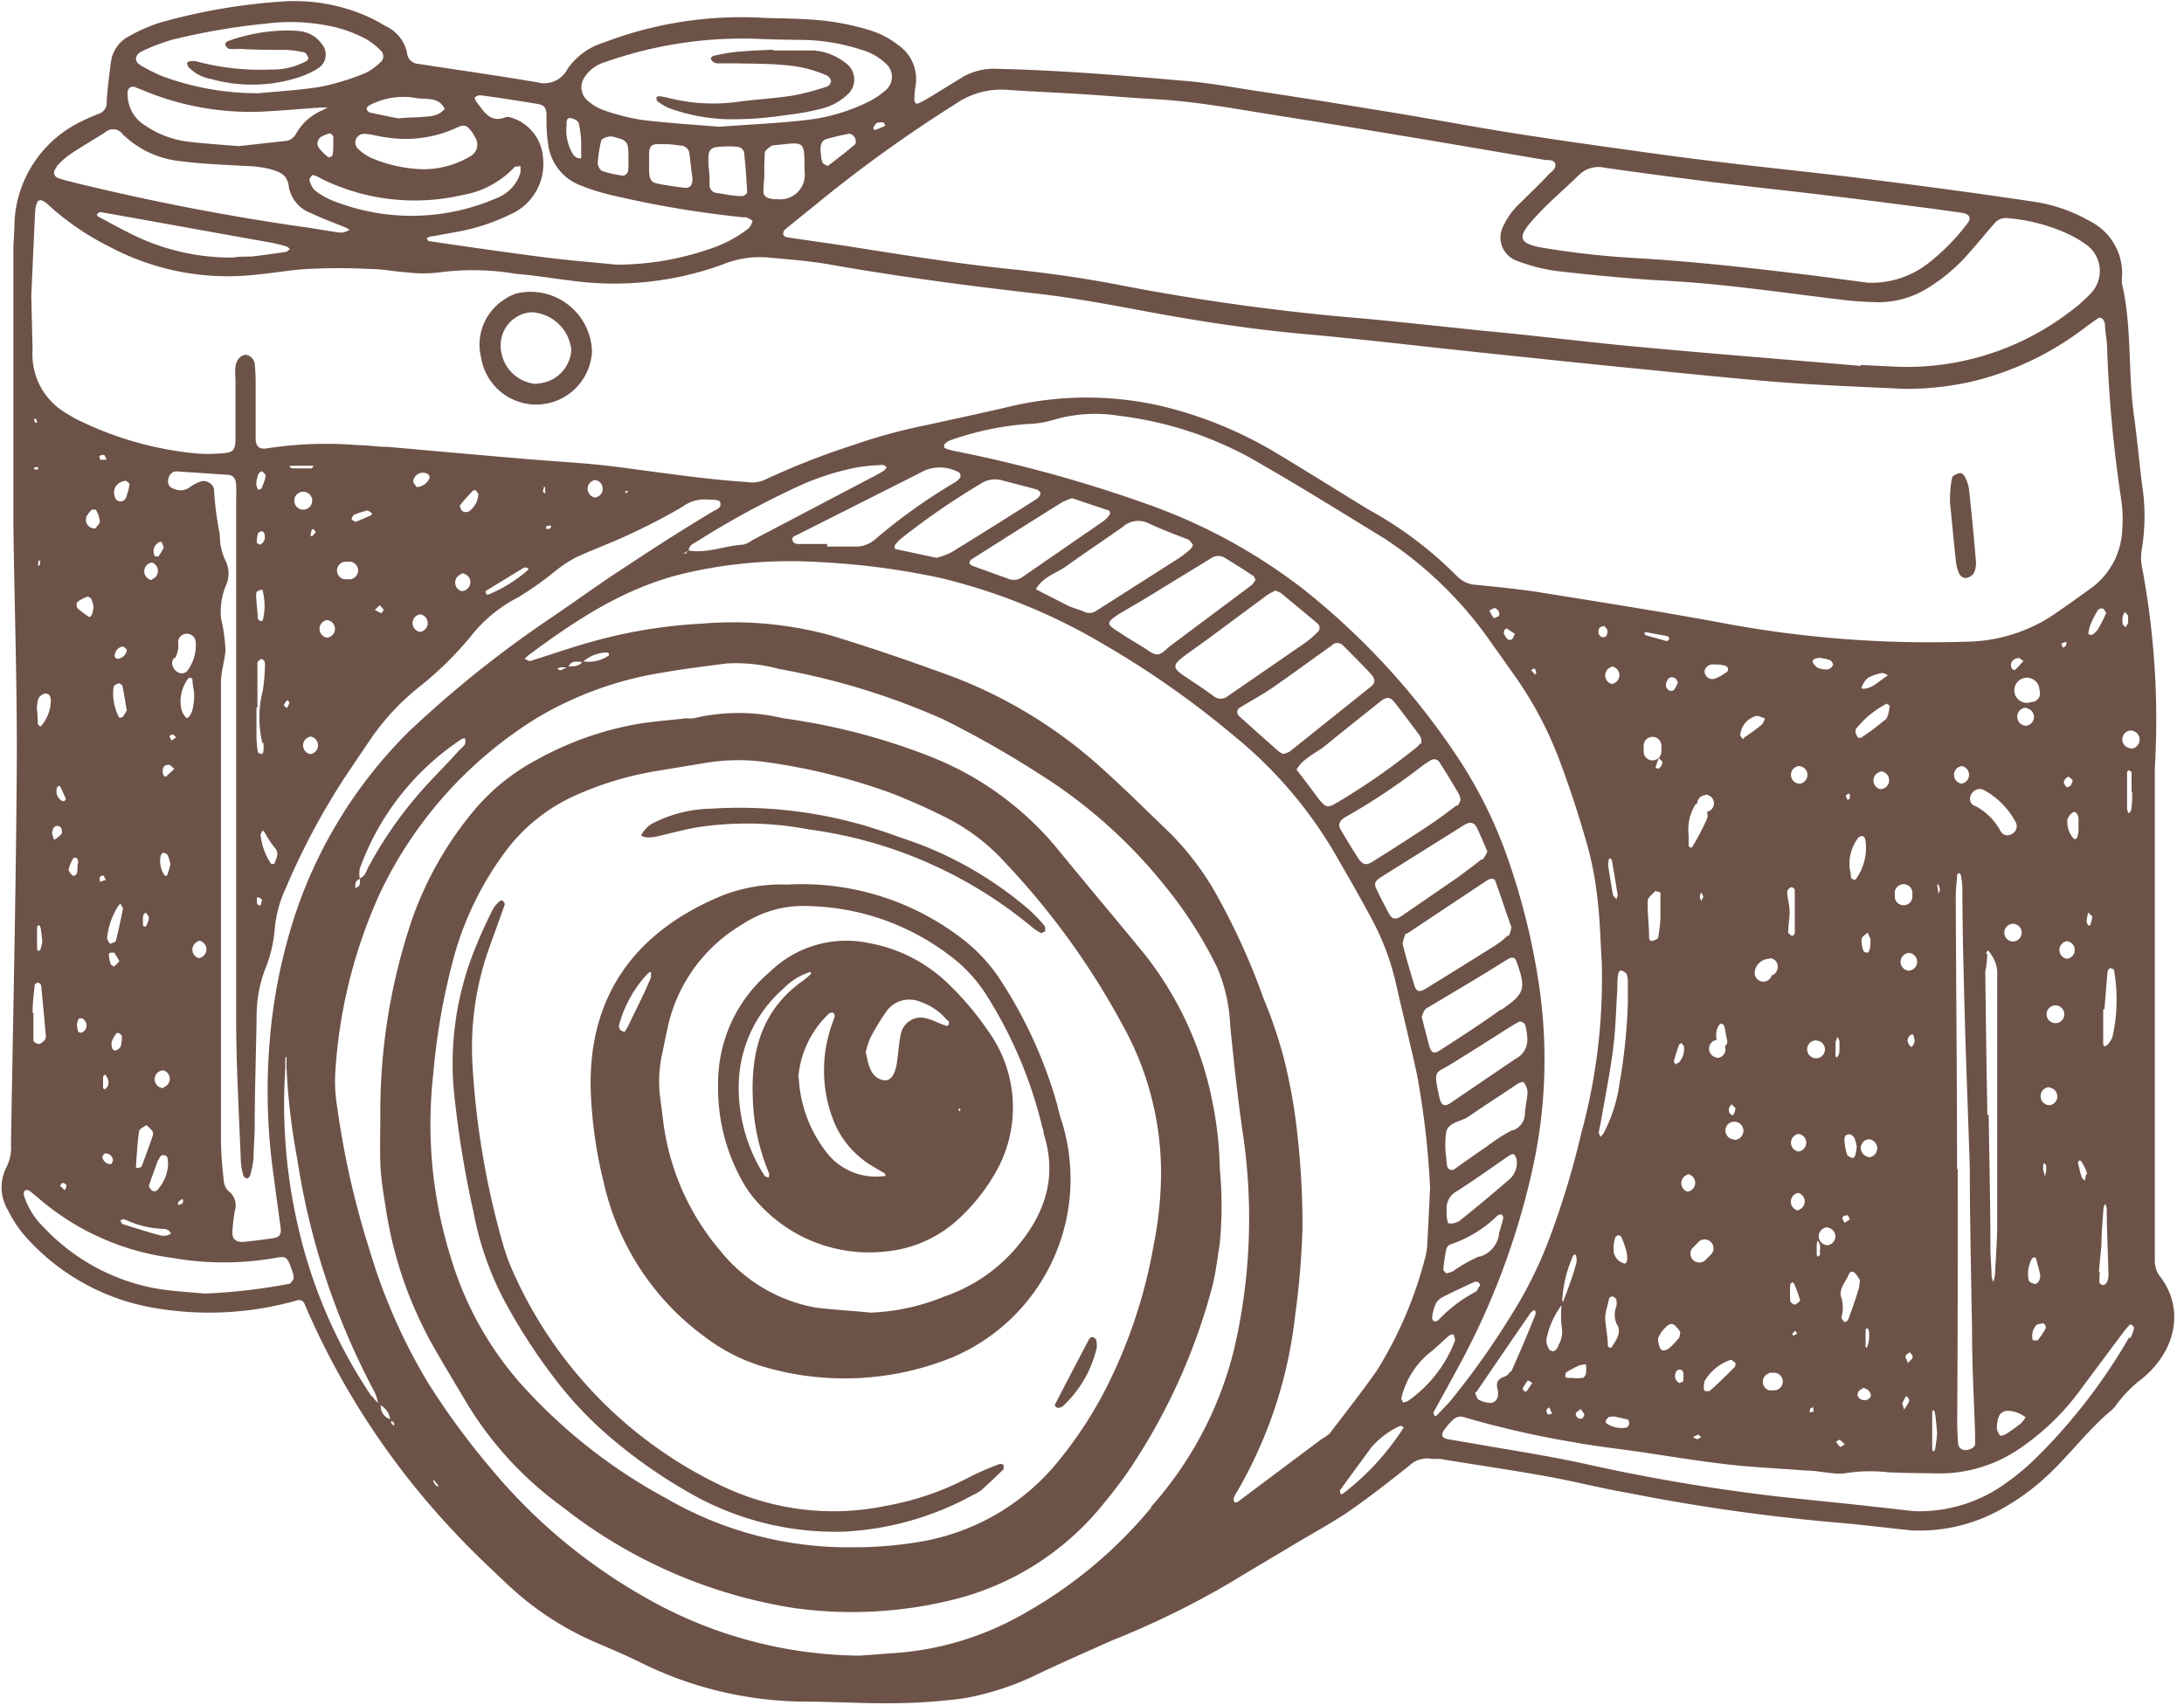
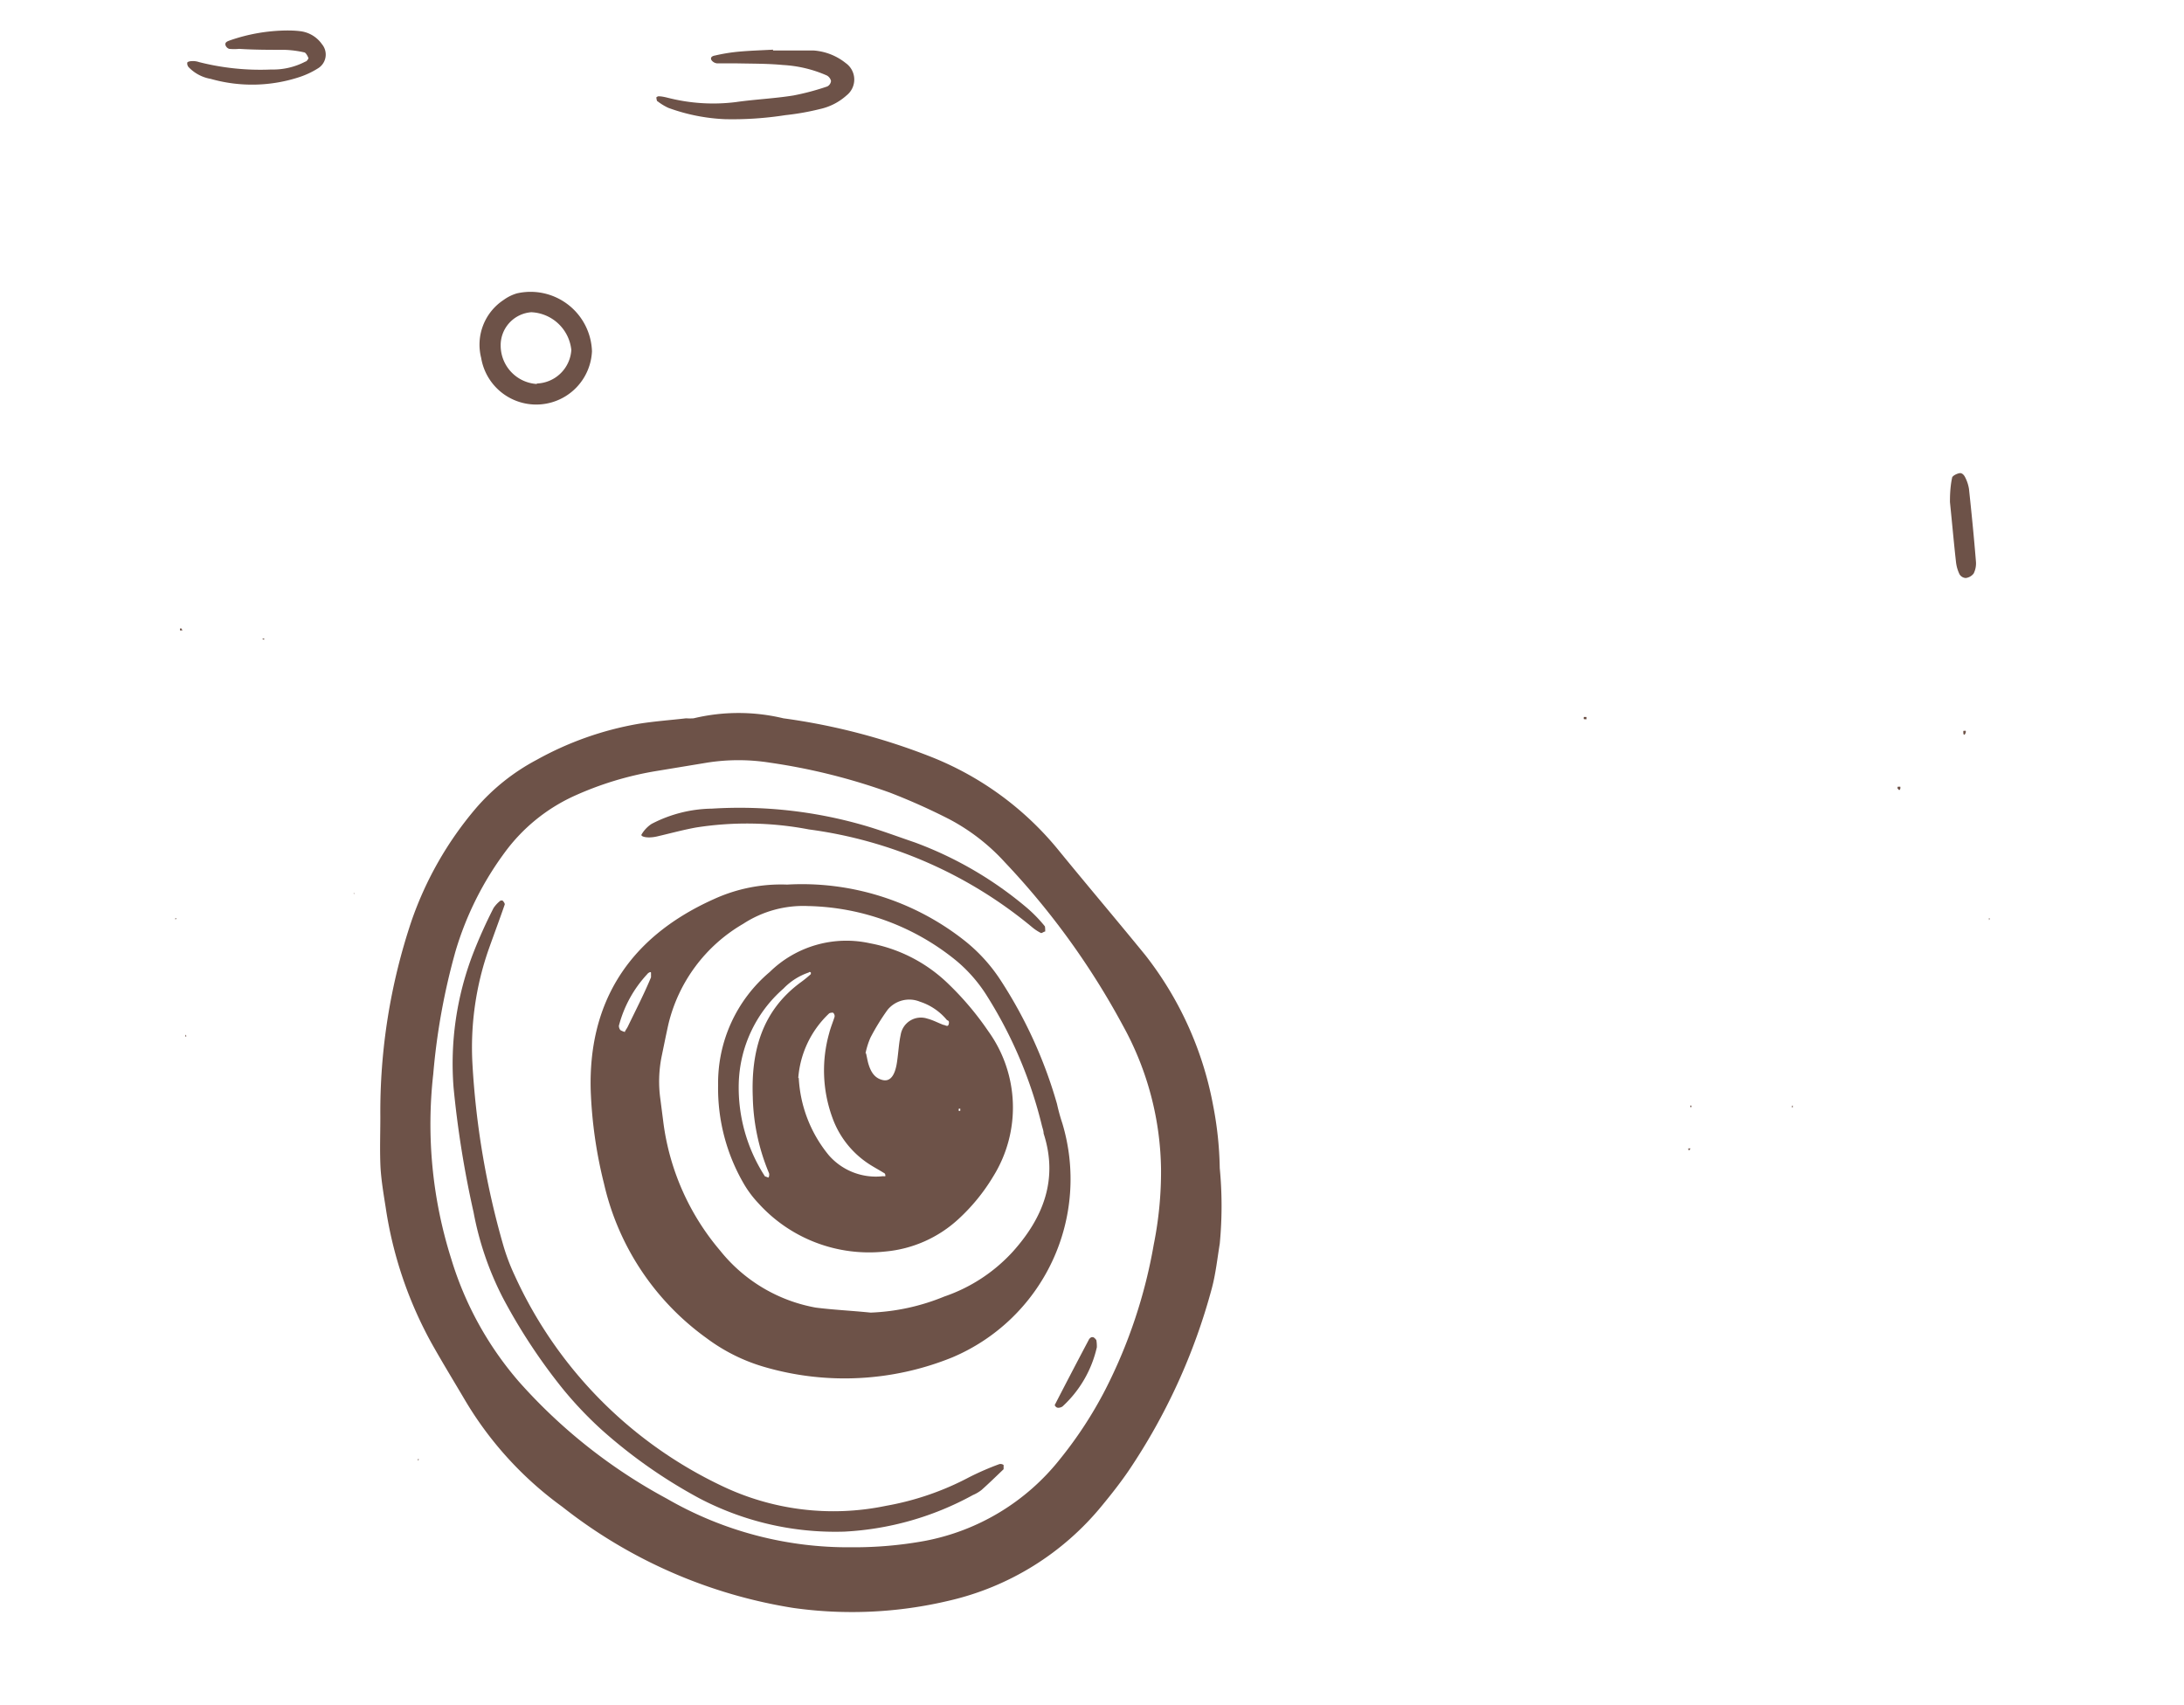
<svg xmlns="http://www.w3.org/2000/svg" data-name="Layer 1" fill="#000000" height="105.7" preserveAspectRatio="xMidYMid meet" version="1" viewBox="27.2 47.4 135.4 105.7" width="135.4" zoomAndPan="magnify">
  <g id="change1_1">
-     <path d="M161.13,126.57a1.58,1.58,0,0,1-.34-1V107.24l0-8.92c0-1.09,0-2.19,0-3.28A51,51,0,0,0,160,82.58a3.18,3.18,0,0,1,0-1.23,12.44,12.44,0,0,0,0-3.9c-.18-1.44-.31-2.9-.51-4.34-.37-2.69-.11-5.43-.73-8.1a1.86,1.86,0,0,1,0-.47,3.62,3.62,0,0,0-2-3.43,9.89,9.89,0,0,0-3.38-1.19q-3-.45-6-.85t-6.05-.77c-2.48-.29-5-.55-7.46-.85-1.76-.21-3.52-.44-5.27-.69-2.58-.36-5.17-.72-7.74-1.13-2.83-.45-5.65-1-8.48-1.44q-3.63-.6-7.26-1.15c-1.39-.21-2.78-.47-4.18-.6-4-.35-7.9-.68-11.87-.77a3.88,3.88,0,0,0-2.21.52l-2,1.23c-.22.13-.45.26-.68.37s-.29-.06-.29-.22a5.12,5.12,0,0,1,.06-.78,2.56,2.56,0,0,0-1.07-2.6,5.42,5.42,0,0,0-1.64-.88,15.83,15.83,0,0,0-2.89-.62c-1.24-.14-2.5-.14-3.75-.18a23.9,23.9,0,0,0-10,1.54,4.2,4.2,0,0,0-2.22,1.63,1.61,1.61,0,0,1-1.84.83c-2.46-.42-4.94-.77-7.41-1.15a.74.74,0,0,1-.7-.71A2.36,2.36,0,0,0,51.07,49a9.88,9.88,0,0,0-1.25-.65,11.21,11.21,0,0,0-5.21-.85,36.89,36.89,0,0,0-7.38,1.27,9.81,9.81,0,0,0-2,.86,2.11,2.11,0,0,0-1.15,1.6c-.11.82-.21,1.65-.27,2.48a.7.7,0,0,1-.44.73A12.32,12.32,0,0,0,32.1,55a7.31,7.31,0,0,0-4,6.12c0,.57-.06,1.15-.07,1.72q0,4.06,0,8.13c0,3,0,6,0,8.92.06,5,.24,10,.21,15-.05,7.83-.23,15.66-.36,23.48a2.67,2.67,0,0,1-.26,1.36,2.74,2.74,0,0,0,.07,2.7,7.45,7.45,0,0,0,1.23,1.8,13.75,13.75,0,0,0,7.67,4.24,20,20,0,0,0,9-.43.37.37,0,0,1,.5.23c.09.19.16.39.25.58a48.27,48.27,0,0,0,8.86,13.37c1.09,1.19,2.27,2.3,3.45,3.41a18.76,18.76,0,0,0,5.6,3.66c.91.39,1.83.78,2.71,1.22a23.26,23.26,0,0,0,10,2.4c1.93,0,3.86.13,5.79.1A35.39,35.39,0,0,0,87,152.7a17.36,17.36,0,0,0,4.73-1.59c1.46-.68,2.94-1.34,4.43-2a53.57,53.57,0,0,0,7.3-3.57c1.29-.79,2.6-1.55,3.89-2.33,1.12-.67,2.27-1.3,3.34-2,1.33-.92,2.61-1.92,3.87-2.92a1.61,1.61,0,0,1,1.42-.43c.16,0,.32,0,.47,0,2.27.37,4.54.7,6.79,1.11,1.64.3,3.26.72,4.9,1a119,119,0,0,0,13.31,1.87c1.4.13,2.8.3,4.2.45a10.35,10.35,0,0,0,5.58-1.29,14.54,14.54,0,0,0,3.24-2.43c1.23-1.21,2.27-2.58,3.59-3.69a1.47,1.47,0,0,0,.32-.34,7.78,7.78,0,0,1,1.63-1.66C162.18,131.08,162.6,128.5,161.13,126.57Zm-2-41a1.08,1.08,0,0,1,0,.3.4.4,0,0,1,0,.16,2.2,2.2,0,0,1-.15.26c-.07-.07-.17-.13-.18-.2a1.42,1.42,0,0,1,0-.46,1,1,0,0,1,.13-.28A1.07,1.07,0,0,1,159.11,85.54ZM126.69,57.8c2.22.32,4.44.61,6.67.89,2.43.3,4.86.55,7.3.85,2.12.25,4.24.53,6.35.8l1.86.26c.43.07.56.34.31.64a13.23,13.23,0,0,1-2.52,2.55A5.74,5.74,0,0,1,143,64.93l-2.94-.39c-3.94-.49-7.87-.94-11.83-1.16a52.33,52.33,0,0,1-5.28-.6c-1.61-.26-1.74-.65-.64-1.83.88-1,1.87-1.8,2.8-2.72A1.73,1.73,0,0,1,126.69,57.8ZM86.4,53.87a5,5,0,0,1,3.23-.9c1.56.11,3.13.17,4.69.27s3,.23,4.52.31c2.67.15,5.28.66,7.91,1.07,3.09.48,6.18,1,9.26,1.51L123,57.32c.24,0,.61,0,.63.29s-.25.43-.42.61c-.64.69-1.33,1.33-2,2a4.5,4.5,0,0,0-.79,1.16,1.53,1.53,0,0,0,.85,2.2,10.79,10.79,0,0,0,2.56.64c2.23.25,4.47.47,6.71.59,3.65.2,7.26.75,10.88,1.18.73.09,1.46.13,2.19.15a5.79,5.79,0,0,0,3.12-.89,10.9,10.9,0,0,0,2.6-2.23c.52-.58,1-1.18,1.53-1.78a.9.9,0,0,1,.84-.31A11.09,11.09,0,0,1,155.61,62a7.22,7.22,0,0,1,.93.57,2,2,0,0,1,.3,3,9.21,9.21,0,0,1-1.41,1.23,16.61,16.61,0,0,1-11,3.32l-1.87-.09v.06c-4.62-.4-9.25-.76-13.88-1.19-3.22-.3-6.43-.71-9.64-1-2.44-.26-4.88-.52-7.32-.75a140.77,140.77,0,0,1-14.72-2c-2.34-.47-4.73-.81-7.11-1.06-3.32-.34-6.62-.87-9.92-1.39-1.33-.21-2.68-.39-4-.59a.3.3,0,0,1-.21-.17.36.36,0,0,1,.08-.28c.6-.5,1.22-1,1.82-1.48A84.89,84.89,0,0,1,86.4,53.87Zm-11.78,3c0-.15.23-.29.38-.41a.6.6,0,0,1,.3-.06c1.81-.2,1.76-.29,1.78,1.47,0,0,0,.1,0,.15a1.52,1.52,0,0,1-1.69,1.73,1.35,1.35,0,0,1-.6-.09.42.42,0,0,1-.26-.31,8.18,8.18,0,0,1,.06-1A14.85,14.85,0,0,1,74.62,56.85ZM78.51,56c.45-.12.9-.23,1.35-.31.11,0,.28.13.34.25s.09.36,0,.42c-.54.46-1.11.9-1.68,1.33,0,0-.29-.11-.33-.22a1.61,1.61,0,0,1-.09-.46C78,56.34,78.16,56.07,78.51,56Zm2.81-.63c.07-.12.13-.28.23-.34A.92.92,0,0,1,82,55s0,.07.1.19c-.22.1-.42.19-.64.27C81.4,55.45,81.32,55.36,81.32,55.34ZM63.4,52.25a2.26,2.26,0,0,1,1.32-1,25.56,25.56,0,0,1,9.5-1.44c1,.05,2,.05,3,.07a12.5,12.5,0,0,1,3.37.6,3.66,3.66,0,0,1,1.6.93A1.08,1.08,0,0,1,82.1,53a4.94,4.94,0,0,1-1.16.76,11.66,11.66,0,0,1-3.73,1.08c-1.71.2-3.42.27-5.43.42-1.42-.12-3.13-.22-4.83-.43a13.57,13.57,0,0,1-2.41-.63,3.07,3.07,0,0,1-.92-.57A1.09,1.09,0,0,1,63.4,52.25Zm10.12,7.08c0,.07-.21.24-.32.23-.52,0-1-.11-1.54-.19a.49.49,0,0,1-.47-.52c0-.36,0-.73-.06-1.09-.06-1.21,0-1.27,1.3-1.28a2.54,2.54,0,0,1,.61.05.47.47,0,0,1,.29.31C73.42,57.67,73.48,58.5,73.52,59.33Zm-3.39-.86c0,.4-.13.61-.51.57s-1-.13-1.53-.23-.62-.21-.65-.85c0-.31,0-.62,0-.93,0-.59.15-.73.74-.69l.31,0c.31,0,.62.05.92.09a.55.55,0,0,1,.53.47C70,57.44,70.07,58,70.13,58.47Zm-4-.44c0,.11-.22.28-.3.26A6.56,6.56,0,0,1,64.52,58a.63.63,0,0,1-.26-.51,7.74,7.74,0,0,1,.21-1.35c0-.13.3-.23.47-.27a.91.91,0,0,1,.45.06c.64.16.75.29.77.93,0,.15,0,.31,0,.46h0A4.79,4.79,0,0,1,66.14,58Zm-3.81-2.9c0-.17,0-.48.3-.4s.43.19.47.34a7.93,7.93,0,0,1,.14,1c0,.44,0,.65,0,.85s.06.35-.18.29a.6.6,0,0,1-.34-.27A2.85,2.85,0,0,1,62.33,55.13ZM57,53.31c1.19.16,2.37.34,3.55.54.4.07.51.24.53.65,0,.57,0,1.15.09,1.71a3.15,3.15,0,0,0,2.08,2.71,13.49,13.49,0,0,0,2.08.63,64,64,0,0,0,8,1.33.41.41,0,0,1,.16,0c.13.07.37.18.36.21a.9.9,0,0,1-.26.49,8.09,8.09,0,0,1-2.49,1.29,17.68,17.68,0,0,1-5.69.94c-1.5-.15-3-.27-4.5-.46-2.38-.31-4.75-.65-7.12-1-.06,0-.1-.11-.14-.17a1.48,1.48,0,0,1,.13-.08,1.45,1.45,0,0,1,.3-.06l1.54-.28a12.67,12.67,0,0,0,3.25-1.08,3.41,3.41,0,0,0,2-3.44,2.8,2.8,0,0,0-2.13-2.59s-.11,0-.15,0c-1,.43-1.38-.34-1.85-.93a1.11,1.11,0,0,1-.12-.27C56.69,53.4,56.83,53.29,57,53.31ZM47.8,57.07s-.2.11-.24.08a3,3,0,0,1-.62-.62.49.49,0,0,1,.2-.66,1.52,1.52,0,0,1,.55-.2s.16.13.17.2,0,.4,0,.77A2.53,2.53,0,0,1,47.8,57.07Zm-.64,1.43a13.09,13.09,0,0,0,8.68,1,5.75,5.75,0,0,0,3.26-1.74c.07-.07.24,0,.36-.08a1.69,1.69,0,0,1,0,.45A2.46,2.46,0,0,1,58,59.68a13.21,13.21,0,0,1-10.2.15,4.39,4.39,0,0,1-1.07-.62,1.32,1.32,0,0,1-.35-.66c0-.08.17-.31.22-.3A2.2,2.2,0,0,1,47.16,58.5Zm9.25-3c.08.13.17.26.24.4a.83.83,0,0,1-.31,1.2,5.65,5.65,0,0,1-3.06.79,8.89,8.89,0,0,1-3.07-.7,3,3,0,0,1-.87-.62.61.61,0,0,1-.07-.56.58.58,0,0,1,.45-.31c.47,0,.92.16,1.38.21a7.57,7.57,0,0,0,4.54-.65C56,55.11,56.18,55.2,56.41,55.53ZM53,53.48c.61.11,1.39-.11,1.77.67-.46.56-1.13.45-1.74.53-.25,0-.52,0-1.15.06-.35-.07-1.06-.21-1.77-.37a.31.31,0,0,1-.18-.23c0-.07.1-.18.19-.22A4.51,4.51,0,0,1,53,53.48Zm-17-2.9a11.67,11.67,0,0,1,1.89-.72,41.06,41.06,0,0,1,5.84-1,12,12,0,0,1,3.74.12,8,8,0,0,1,2.49.88,4.61,4.61,0,0,1,.85.68.48.48,0,0,1,0,.7,3.7,3.7,0,0,1-1,.71,15.65,15.65,0,0,1-2.68.82c-1.28.22-2.58.28-3.88.41a17,17,0,0,1-6-1.06A11.32,11.32,0,0,1,36,51.5C35.5,51.24,35.51,50.83,36,50.58Zm-.4,2.24c.29.1.58.23.87.34a17.18,17.18,0,0,0,7,1.16c1.2-.06,2.39-.17,3.58-.25a3.55,3.55,0,0,1,.46,0l-.35.18a3.37,3.37,0,0,0-1.6,1.43.85.85,0,0,1-.75.47L42,56.46c-1.27-.1-2.15-.16-3-.26a6,6,0,0,1-2.77-1,2.26,2.26,0,0,1-1.12-1.93C35.08,52.88,35.28,52.69,35.64,52.82Zm-4.92,4.94A4.31,4.31,0,0,1,31.5,57c.73-.5,1.5-.93,2.24-1.41a.73.73,0,0,1,1.08.15,6,6,0,0,0,3.63,1.66c1.29.17,2.6.21,3.9.29a7.43,7.43,0,0,1,1.54.18c.64.18,1.13.33,1.22,1.13a2.12,2.12,0,0,0,1.36,1.61c.7.34,1.44.6,2.16.9a2.07,2.07,0,0,1,.25.15c-.13.05-.25.11-.38.15a1.79,1.79,0,0,1-.36,0l-1.81-.29a147.42,147.42,0,0,1-14.57-2.81c-.31-.08-.61-.15-.91-.25S30.43,58.08,30.72,57.76Zm14.46,5.11c-.07.05-.14.14-.21.15-.72.1-1.45.21-2.17.29-.41,0-.83,0-1.11.06a13.78,13.78,0,0,1-5.89-1.26c-.84-.39-1.66-.85-2.49-1.29,0,0-.08-.12-.07-.13s.16-.15.23-.14l2.14.38,8.45,1.52a9.08,9.08,0,0,1,.9.22C45.05,62.69,45.11,62.8,45.18,62.87Zm-16,2.88c.09-2,.16-3.63.24-5.24a2,2,0,0,1,.14-.6.25.25,0,0,1,.25-.09,1.08,1.08,0,0,1,.39.25,16.66,16.66,0,0,0,3.85,2.64,15.61,15.61,0,0,0,9.24,1.7c1-.09,2-.28,3-.33,1.3-.07,2.61-.07,3.91,0,.73,0,1.45.15,2.18.2a8.39,8.39,0,0,0,2.18,0,15.88,15.88,0,0,1,4.67.1c1.14.09,2.27.28,3.41.42a19.63,19.63,0,0,0,9.4-1,6.06,6.06,0,0,1,2.75-.44c1.35.13,2.71.22,4,.46,4.26.75,8.55,1.31,12.85,1.8,2.07.24,4.13.62,6.18,1,3.43.65,6.88,1.19,10.37,1.5s7.05.74,10.58,1.11,7,.74,10.58,1.09c2.8.28,5.61.57,8.41.79,2.5.19,5,.28,7.5.4a18.25,18.25,0,0,0,4.35-.48,18.69,18.69,0,0,0,7-3.4c.25-.17.5-.37.76-.53,0,0,.19,0,.25.11a.65.65,0,0,1,.12.28c0,.47.12.94.13,1.4a81.61,81.61,0,0,0,.88,9.5,8.38,8.38,0,0,1,.06,1.87,4.71,4.71,0,0,1-1.93,3.61c-.85.61-1.69,1.22-2.56,1.8A10,10,0,0,1,149,87.19a69.19,69.19,0,0,1-14.79-1.12c-3.8-.71-7.61-1.31-11.42-1.92-1.34-.22-2.69-.34-4-.48a1.8,1.8,0,0,1-1.25-.53A23.74,23.74,0,0,0,112.05,79c-1.92-1.17-3.82-2.37-5.74-3.52a25.21,25.21,0,0,0-7.22-2.93,20.71,20.71,0,0,0-9.46.1c-1.68.39-3.36.75-5,1.11A34.09,34.09,0,0,0,80.09,75a46.83,46.83,0,0,0-5.52,2.17,2,2,0,0,1-1.07.12c-2.86-.19-5.69-.65-8.54-1-1.71-.2-3.43-.28-5.15-.43-2.86-.24-5.71-.5-8.57-.75C50.62,75.11,50,75,49.37,75a24,24,0,0,0-5.62.2c-.46.08-.69-.11-.7-.59,0-1,0-2.09,0-3.13,0-.47,0-.94-.05-1.4a.67.67,0,0,0-.54-.68c-.31,0-.61.29-.66.74s0,.62,0,.93v2.51c0,.31,0,.63,0,.94,0,.85-.12.95-1,1a9.35,9.35,0,0,1-1.4,0A21.08,21.08,0,0,1,32,73.42c-.24-.11-.45-.26-.68-.39a4.2,4.2,0,0,1-2.1-3.92Zm127.53,21a1.94,1.94,0,0,1,.17-.71,5.8,5.8,0,0,1,.43-.82.33.33,0,0,1,.28-.09c.07,0,.12.13.23.26a8.89,8.89,0,0,1-.46.93C157.11,86.71,156.74,86.89,156.74,86.7Zm.24,17.47c0,.18-.06.33-.1.47s-.07.07-.1.1-.15-.17-.15-.26a3.53,3.53,0,0,1,.1-.55Zm.41,22.08c.05-.57.11-1.13.16-1.69h0c0-.77.08-1.54.13-2.31a1.09,1.09,0,0,1,.1-.25.79.79,0,0,1,.1.28c0,1.39.08,2.78.11,4.17a1.11,1.11,0,0,1-.12.44.3.3,0,0,1-.23.14.25.25,0,0,1-.21-.16A3.11,3.11,0,0,1,157.39,126.25Zm.49-14.09a.14.14,0,0,1-.14.06.17.17,0,0,1-.08-.12v-2.17h.08c.06-.77.12-1.55.19-2.32a.31.31,0,0,1,.16-.23c.07,0,.23.07.24.12a10.41,10.41,0,0,1-.1,4.16A1.62,1.62,0,0,1,157.88,112.16Zm-1.28,8-.08.4c-.07-.08-.17-.15-.2-.24-.09-.28-.15-.57-.22-.86,0,0,0-.08.05-.13s.17,0,.19.1C156.45,119.74,156.54,120,156.6,120.2Zm-8-.31c0-5.63-.06-11.26-.08-16.89,0-.46.06-.92.09-1.39,0,0,.08-.09.11-.08a.18.18,0,0,1,.11.1,6.31,6.31,0,0,1,.1.76c0,2.71.08,5.42.15,8.13.08,2.92.2,5.83.31,9.26,0,3,.08,6.58.14,10.12,0,2.14.12,4.27.19,6.41,0,.21,0,.41,0,.62s-.36.39-.62.37a.42.42,0,0,1-.43-.36q-.06-.7-.06-1.41C148.57,130.32,148.58,125.1,148.57,119.89Zm.27-25a.55.55,0,0,1,0,1.09A.55.55,0,0,1,148.84,94.9Zm.81,2.47c-.63-.33-.07-1.27.55-1a4.84,4.84,0,0,1,2,2c.33.62-.61,1.17-.94.55A3.79,3.79,0,0,0,149.65,97.37Zm3.53-6.44a.78.78,0,1,1,.5-.73A.54.54,0,0,1,153.18,90.93Zm-1-2s-.13,0-.14,0a.49.49,0,0,1-.13-.26c0-.31.21-.44.48-.47.07,0,.15.09.3.19Zm-.13,16.85a.55.55,0,0,1,0-1.1A.55.55,0,0,1,152.09,105.77Zm-1.68.77c0-.08.08-.15.12-.23a2.27,2.27,0,0,1,.18.25,2,2,0,0,1,.39,1.32c0,.15,0,.31,0,.46q0,7.41,0,14.82c0,1.09-.08,2.18-.14,3.27a2.26,2.26,0,0,1-.1.45,1.66,1.66,0,0,1-.11-.38c0-.52-.06-1-.07-1.56,0-2.81-.07-5.62-.11-8.42h-.08q-.08-4.45-.13-8.89C150.36,107.26,150.39,106.9,150.41,106.54ZM152.28,135a2.26,2.26,0,0,1,.5.28,2.24,2.24,0,0,1-.28.37c-.29.23-.58.44-.89.64-.12.08-.36.17-.42.12A1.2,1.2,0,0,1,151,136C151,135,151.35,134.68,152.28,135Zm.54-43.69a.55.55,0,0,1,0,1.09A.55.55,0,0,1,152.82,91.28Zm.38,34.12a.21.21,0,0,1,.13-.07.13.13,0,0,1,.1.09c.11.39.21.78.26,1,0,.37-.19.6-.38.55s-.32-.13-.34-.23A1.92,1.92,0,0,1,153.2,125.4Zm.29,4.12c.06-.06.18-.05.33-.09s.24.24.21.29a4.75,4.75,0,0,1-.5.76s-.17,0-.25,0-.07-.09-.08-.13A1,1,0,0,1,153.49,129.52Zm.48-9.17c0-.15-.07-.3-.1-.44a.86.86,0,0,1,0-.16s0-.1,0-.15l.06-.14c0,.06.11.11.12.18a1.84,1.84,0,0,1,0,.37Zm.3-5.54a.55.55,0,0,1,0,1.09A.55.55,0,0,1,154.27,114.81Zm.36-4a.55.55,0,0,1,0-1.1A.55.55,0,0,1,154.63,110.84Zm.72-5.08a.55.55,0,0,1,0,1.09A.55.55,0,0,1,155.35,105.76Zm-.27-18.2c0-.08-.1-.19-.07-.24s.15-.08.24-.11.07.18,0,.25S155.16,87.53,155.08,87.56Zm.36,8s.18.14.26.21a1.1,1.1,0,0,1-.12.33c-.06.06-.23.13-.26.11s-.19-.25-.17-.34A.55.55,0,0,1,155.44,95.55Zm.43,3.87a.22.22,0,0,1-.14-.06,1.59,1.59,0,0,1-.36-1.14.86.86,0,0,1,.33-.45c.15-.11.34.09.36.36v.71s0,.25-.09.5A.16.16,0,0,1,155.87,99.42Zm-8.4,3.12a1.2,1.2,0,0,1-.1.28c0-.21-.05-.34-.06-.48s0-.09.05-.13A2.13,2.13,0,0,1,147.47,102.54Zm-.18,33.66c0,.35-.07.71-.12,1.06,0,.05-.06.08-.09.12s-.09-.08-.09-.12c0-.78,0-1.55,0-2.32,0,0,0-.08.08-.12a.35.35,0,0,1,.08.13C147.22,135.36,147.25,135.77,147.29,136.2Zm-1.8-4.29c-.07-.19-.17-.32-.15-.43s.18-.17.27-.25c.06.11.19.22.17.32S145.63,131.75,145.49,131.91Zm.07,2.37a3.86,3.86,0,0,1-.31.51l-.12-.38c.07-.14.13-.27.2-.39s.12,0,.13,0S145.59,134.22,145.56,134.28Zm.19-22c-.09.1-.32-.23-.28-.44a.62.62,0,0,1,.14-.25.54.54,0,0,1,.19-.07,1.86,1.86,0,0,1,.1.39A.61.61,0,0,1,145.75,112.28Zm-.17-4.7a.55.55,0,0,1,0-1.1A.55.55,0,0,1,145.58,107.58Zm-.91-4.53v-.36a.55.55,0,0,1,1.09,0v.36A.55.55,0,0,1,144.67,103.05Zm-4.88,8.86a.55.55,0,0,1,0,1.1A.55.55,0,0,1,139.79,111.91Zm-.15,23-.25.06a1.09,1.09,0,0,1,.05-.26s.09,0,.13-.07S139.62,134.81,139.64,134.9Zm.52-46.7a1.75,1.75,0,0,1,.47.11c.1,0,.24.25.21.31a.49.49,0,0,1-.33.27,1.43,1.43,0,0,1-.61-.1.78.78,0,0,1-.3-.32C139.5,88.31,139.72,88.17,140.16,88.2Zm-.26,36.11a1.58,1.58,0,0,1,.13.26,2,2,0,0,1,0,.36,1.67,1.67,0,0,1,0,.24c0,.06-.09.09-.14.14a.75.75,0,0,1-.06-.13c0-.2,0-.4,0-.6A.84.84,0,0,1,139.9,124.31Zm.61-.81a.55.55,0,0,1,0,1.09A.55.55,0,0,1,140.51,123.5Zm.52-11.56a.89.89,0,0,1,.09-.26,1,1,0,0,1,.12.26c0,.14,0,.3,0,.49s0,.25-.07.39-.06.08-.09.12-.08-.08-.09-.12C141,112.53,141,112.23,141,111.94Zm.25,24.74a1.21,1.21,0,0,1,.29.27c-.14.07-.26.17-.28.15a2,2,0,0,1-.26-.32C141.12,136.74,141.23,136.65,141.28,136.68Zm.08-7.61a2.19,2.19,0,0,0,0-1.22c-.18-.49.19-.89.39-1.3.07-.14.15-.46.43-.25a1.9,1.9,0,0,1,.33.47,4.51,4.51,0,0,1-.07.51q-.31,1-.66,1.92c0,.07-.2.17-.23.15S141.35,129.15,141.36,129.07Zm1.22-27.72a5.64,5.64,0,0,1-.31.53s-.1.08-.12.06-.18-.08-.2-.15c0-.25-.06-.51-.06-.46a2.67,2.67,0,0,1,.51-2,.33.33,0,0,1,.26-.11.28.28,0,0,1,.18.2A3.23,3.23,0,0,1,142.58,101.35Zm.41,3.87c.06.13.12.26.17.39a3,3,0,0,1,0,.33s0,.22-.09.42c0,0-.06.1-.08.09s-.24,0-.26-.11a1.66,1.66,0,0,1-.12-.72C142.63,105.47,142.86,105.35,143,105.22ZM141.73,97c0-.09-.1-.17-.09-.25s.11-.1.17-.14.09.16.08.24S141.78,97,141.73,97Zm.1,20.72a.51.51,0,0,1,.34.25,2.27,2.27,0,0,1,.14.54,4.34,4.34,0,0,1-.08.48c0,.09-.14.23-.17.22s-.31-.11-.35-.21a3.69,3.69,0,0,1-.16-.88C141.54,118,141.55,117.71,141.83,117.75Zm-.12,5c.07,0,.1.16.18.29l-.33.21a.79.79,0,0,1-.13-.26C141.42,122.86,141.51,122.72,141.71,122.79Zm.68,11c.06-.11.22-.18.3-.25.32,0,.56.32.48.54a.43.43,0,0,1-.34.21C142.51,134.23,142.28,134,142.39,133.75Zm.47-2.9c0-.3,0-.61,0-.91,0-.05,0-.09.07-.14s.13.12.14.19a3.77,3.77,0,0,1,0,.51c0,.11-.06.26-.1.41s-.08.06-.1.05S142.86,130.89,142.86,130.85Zm.18-11.69a.55.55,0,0,1,0-1.09A.55.55,0,0,1,143,119.16Zm.73-23.9a.55.55,0,0,1,0,1.1A.55.55,0,0,1,143.77,95.26Zm.28-3.19a13.72,13.72,0,0,1-1.49,1.11s-.1,0-.15,0a.92.92,0,0,1-.15-.25.43.43,0,0,1,0-.3,6,6,0,0,1,1.91-1.57s.2.12.19.15C144.3,91.52,144.26,91.89,144.05,92.07ZM142.62,90a1.28,1.28,0,0,1,.42-.59,2.78,2.78,0,0,1,.87-.28c.08,0,.18.07.27.1s0,.11-.08.14c-.25.18-.49.37-.75.54C142.92,90.15,142.54,90.16,142.62,90Zm-4.1,38.3a.41.41,0,0,1-.33-.21,9.55,9.55,0,0,1,0-1.07s.07-.06.1-.09.12,0,.14.08a9.25,9.25,0,0,1,.37,1C138.82,128.05,138.63,128.24,138.52,128.26Zm.1,1.8-.25.12s-.07-.1-.05-.12a1.62,1.62,0,0,1,.18-.19Zm.08-7.64a.55.55,0,0,1,0-1.09A.55.55,0,0,1,138.7,122.42ZM138,102.68c0-.08.1-.18.18-.24s.29,0,.29.19c0,.42,0,.83,0,1.25h0c0,.46,0,.93,0,1.39,0,.06-.13.17-.18.16s-.15-.11-.22-.18a.27.27,0,0,1,0-.15c0-.41.09-.81.08-1.22S138,103.08,138,102.68Zm.71,16.12a.55.55,0,0,1,0-1.09A.55.55,0,0,1,138.7,118.8Zm0-22.81a.55.55,0,0,1,0-1.09A.55.55,0,0,1,138.7,96Zm-6.54,28.76.36-.37a.55.55,0,0,1,.77.78l-.36.36A.54.54,0,0,1,132.16,124.75Zm.5,11.77-.25.12-.26-.12a1.2,1.2,0,0,1,.32-.16C132.52,136.36,132.6,136.46,132.66,136.52ZM131,90.16a.27.27,0,0,1-.26.07.37.37,0,0,1-.23-.5c.06-.2.18-.4.43-.32s.19.19.29.3A3.1,3.1,0,0,1,131,90.16Zm.31,22s.12-.09.13-.08.15.14.16.22a1.26,1.26,0,0,1-.33,1s-.09,0-.14.08-.16-.15-.15-.2C131.07,112.82,131.19,112.48,131.31,112.15Zm-.66-25.08a.24.24,0,0,1-.13.07l-1.32-.37s0-.08-.08-.12a.42.42,0,0,1,.14-.06l1.34.25s.06.08.09.12A.21.21,0,0,1,130.65,87.07Zm-.45,6.57V94a.55.55,0,0,1-1.1,0v-.36A.55.55,0,0,1,130.2,93.64Zm.06,1c0,.21-.18.45-.32.4s-.1-.07-.09-.1.11-.33.18-.55C130.16,94.54,130.25,94.59,130.26,94.65Zm-.47,8s.34.06.35.1c0,.41,0,.83,0,1.61,0,.15-.05.66-.14,1.17,0,.09-.22.17-.35.21s-.21-.1-.21-.17c0-.77-.11-1.55-.09-2.33C129.36,103.08,129.61,102.86,129.79,102.69Zm.25,27.64a1.73,1.73,0,0,1,.45-.61c.14-.16.34-.26.53-.11a2.16,2.16,0,0,1,.35.42,1.12,1.12,0,0,1-.07.36,6.89,6.89,0,0,1-.52.56c-.27.26-.57.3-.65.09A1.18,1.18,0,0,1,130,130.33Zm1.07,2.15a.35.35,0,0,1,.25-.12.25.25,0,0,1,.19.15,2.25,2.25,0,0,1,0,.58s-.14.07-.22.11A.48.48,0,0,1,131.11,132.48Zm.71-12.24a.55.55,0,0,1,0,1.09A.55.55,0,0,1,131.82,120.24Zm1.81-7.23a.55.55,0,0,1,0-1.09,1.27,1.27,0,0,1,.07-.79.5.5,0,0,1,.2-.23s.18.08.19.14c.08.3.12.61.18.88s-.08.29-.13.41A.53.53,0,0,1,133.63,113Zm.62-23.91a2.45,2.45,0,0,1-.77.43.48.48,0,0,1-.59-.36c-.07-.22.15-.49.42-.53l.34,0a2.45,2.45,0,0,1,.43.06.35.35,0,0,1,.24.16A.29.29,0,0,1,134.25,89.1Zm-1.34,7.61a.54.54,0,0,1,.11,1.07.59.59,0,0,1,0,.45,15.39,15.39,0,0,1-.92,1.75.14.14,0,0,1-.12,0,.22.22,0,0,1-.09-.12c0-.26,0-.51,0-.64a2.94,2.94,0,0,1,.41-1.88.27.27,0,0,1,.12-.07A.52.52,0,0,1,132.91,96.71ZM132.8,103l-.12.26a.74.74,0,0,1-.1-.27.66.66,0,0,1,.1-.25Zm.07,30.05a3,3,0,0,1,1.65-1.34s.16.1.24.17,0,.23,0,.27c-.52.52-1,1-1.58,1.51,0,0-.18,0-.26,0a.15.15,0,0,1-.08-.12A1.14,1.14,0,0,1,132.87,133.08Zm1.85-15a.55.55,0,0,1,0-1.1A.55.55,0,0,1,134.72,118.08Zm-.33-1.94a1.11,1.11,0,0,1,.16-.24l.25.25a2.44,2.44,0,0,1-.1.34s-.08.11-.09.1a.49.49,0,0,1-.19-.15A.51.51,0,0,1,134.39,116.14Zm.83-22.92c-.05-.08-.15-.17-.13-.24a1.36,1.36,0,0,1,1-1.16c.16,0,.35.1.53.16a1.2,1.2,0,0,1-.2.39c-.36.29-.73.55-1.11.81C135.33,93.21,135.27,93.21,135.22,93.22Zm1.67,13.63c.65,0,.69.89.15,1.06a.54.54,0,0,1-.51.39.55.55,0,0,1-.55-.54A.93.93,0,0,1,136.89,106.85Zm0,25.7h.36a.55.55,0,0,1,0,1.09h-.36A.55.55,0,0,1,136.89,132.55Zm-9.77-43.8a.55.55,0,0,1,0,1.09A.55.55,0,0,1,127.12,88.75Zm-.82-2.08c0-.2,0-.38.36-.42.06.07.17.16.19.27s0,.43-.26.42C126.49,86.94,126.33,86.78,126.3,86.67Zm1.19,16.23a.86.86,0,0,1-.08.28c-.08-.09-.19-.17-.21-.27-.11-.6-.2-1.2-.27-1.62s0-.38,0-.48,0-.09.06-.14.14.08.15.14C127.26,101.5,127.38,102.2,127.49,102.9Zm-.28,9.53c.16-1.23.18-2.48.26-3.72,0-.31,0-.62.06-.93,0-.07.15-.2.19-.18s.29.13.33.24a1.73,1.73,0,0,1,.07.61c0,.41,0,.83,0,1.25a35.67,35.67,0,0,1-.52,4.94,9.35,9.35,0,0,1-1,3.09,1.75,1.75,0,0,1-.19.2c0-.1-.1-.2-.09-.29s.08-.4.12-.61C126.7,115.5,127,114,127.21,112.43Zm.25,17.13c.29.56-.1,1-.35,1.42a.14.14,0,0,1-.14,0,.14.14,0,0,1-.09-.11c0-.46-.09-.93-.15-1.49s.14-.94.23-1.45a.26.26,0,0,1,.23-.11.36.36,0,0,1,.21.19.87.87,0,0,1,0,.45A1.39,1.39,0,0,0,127.46,129.56Zm-.22-4.55a2.22,2.22,0,0,1,.11-.87s.08-.07.12-.1.21,0,.24.08a5.62,5.62,0,0,1,.27.72c.17.5.12,1-.08.93A.88.88,0,0,1,127.24,125Zm-.34,10.3a1.42,1.42,0,0,1,.37-.05c.23.05.53.11.83.19.06,0,.11.17.1.25a.29.29,0,0,1-.15.24,1.6,1.6,0,0,1-1.3-.29s0-.1,0-.13A.53.53,0,0,1,126.9,135.31Zm-4.45-46.17-.08.12-.26-.29c.08,0,.2-.11.23-.09A.76.76,0,0,1,122.45,89.14Zm-1.33-2.4c-.09.17-.12.29-.19.33a.25.25,0,0,1-.26,0,1.07,1.07,0,0,1-.24-.38c0-.06,0-.17.1-.25s.11,0,.15,0Zm-1-1.1c-.08,0-.28.15-.31.12a3,3,0,0,1-.28-.49c.12,0,.25-.16.36-.13S120.24,85.33,120.11,85.64Zm-1.21,39.69a9.07,9.07,0,0,0-1.62.92,2.59,2.59,0,0,1-.42.14c-.08-.09-.19-.17-.19-.23a10.42,10.42,0,0,1,.18-1.23c0-.13.16-.32.27-.34a7.56,7.56,0,0,0,2.89-1.77.35.35,0,0,1,.28-.08.29.29,0,0,1,.09.26c-.07.31-.18.6-.25.9A1.68,1.68,0,0,1,118.9,125.33Zm0,1.85c-.06.1-.12.3-.23.35a8.84,8.84,0,0,0-2.31,1.76.33.33,0,0,1-.28.06.29.29,0,0,1-.1-.27,3.1,3.1,0,0,1,.19-.74,1,1,0,0,1,.38-.44c.69-.36,1.39-.68,2.09-1,.06,0,.18,0,.26.1S118.94,127.09,118.94,127.18Zm-1.33-4a.84.84,0,0,1-.57.1c-.06,0-.1-.27-.12-.41a2.17,2.17,0,0,1,0-.38,1.2,1.2,0,0,1,.67-1.22c1.09-.7,2.14-1.46,3.21-2.19.08-.06.25-.11.28-.08a.62.62,0,0,1,.18.37,1.37,1.37,0,0,1-.4,1.14C119.78,121.39,118.7,122.29,117.61,123.16Zm3.37-5.67a10.11,10.11,0,0,0-1.56,1c-.68.46-1.36.94-2,1.4a.29.29,0,0,1-.47-.18,2.49,2.49,0,0,1-.05-.46,5.37,5.37,0,0,1,0-1.7c.18-.57.92-.59,1.38-.91,1-.69,2-1.33,3-2,.12-.08.37-.18.41-.13a1.21,1.21,0,0,1,.23.5,1.05,1.05,0,0,1,0,.31c-.05.36-.11.72-.15,1.08A1.13,1.13,0,0,1,121,117.49Zm.28-4.47c-1.38.92-2.75,1.87-4.13,2.8-.35.23-.54.13-.65-.31-.06-.25-.11-.51-.16-.76-.18-.93.08-.89.62-1.21,1.16-.7,2.29-1.43,3.43-2.15.35-.22.7-.45,1.07-.64a.4.4,0,0,1,.34.19,3.77,3.77,0,0,1,.13.76A1.34,1.34,0,0,1,121.26,113Zm-1-3c-1.22.88-2.49,1.7-3.76,2.52-.37.24-.55.15-.67-.3s-.29-1.11-.46-1.79c.07-.13.13-.42.3-.52,1.68-1,3.38-2,5.08-3.07.22-.13.42-.07.49.15C121.82,108.7,121.75,109,120.3,110Zm.44-4.6a4.46,4.46,0,0,1-.72.58c-1.45.92-2.91,1.82-4.37,2.72-.39.24-.58.17-.7-.23-.25-.84-.51-1.69-.72-2.54,0-.16.08-.37.15-.56s.08-.06.12-.09l4.93-3.28c.18-.12.45-.2.54,0,.36,1,.68,2,1,2.87A1.82,1.82,0,0,1,120.74,105.43Zm-1.63-4.72c-.48.39-1,.77-1.49,1.13l-3.46,2.38c-.36.24-.58.21-.77-.13-.27-.51-.53-1-.78-1.53-.17-.35-.1-.51.29-.76L118,98.54c.34-.21.6-.15.77.2s.42.94.64,1.45A2,2,0,0,1,119.11,100.71Zm-1.54-3.35c-.58.44-1.16.88-1.77,1.28-1.13.75-2.27,1.48-3.42,2.2-.41.26-.63.21-.91-.21s-.72-1.15-1.06-1.73c-.2-.33-.13-.55.21-.78l.14-.08a39.54,39.54,0,0,0,4.67-3.12,6.06,6.06,0,0,1,.53-.35.39.39,0,0,1,.55.11c.42.65.82,1.32,1.22,2a1.31,1.31,0,0,1,.09.33A1.23,1.23,0,0,1,117.57,97.36Zm-2.27-3.83a.91.91,0,0,1-.21.23,41.81,41.81,0,0,1-5,3.47c-.49.28-.6.26-.94-.12l-.1-.12c-.46-.62-.93-1.24-1.4-1.85.41-.71,1.18-1,1.78-1.48,1.12-.92,2.26-1.82,3.4-2.73.41-.32.61-.32.91.06.52.65,1,1.31,1.52,2a1.28,1.28,0,0,1,.13.29A2.33,2.33,0,0,1,115.3,93.53ZM112.16,90q-2.5,2-5,4a1.44,1.44,0,0,1-.41.15,1.85,1.85,0,0,1-.29-.17c-.82-.73-1.64-1.45-2.45-2.19a.32.32,0,0,1,.07-.52c.66-.41,1.36-.78,2-1.22,1.24-.86,2.46-1.76,3.69-2.63a.47.47,0,0,1,.69,0c.59.59,1.18,1.18,1.75,1.79C112.48,89.53,112.48,89.75,112.16,90Zm-3.28-3.4a5.89,5.89,0,0,1-.7.61c-1.62,1.13-3.25,2.24-4.87,3.36a.68.68,0,0,1-.86,0c-3-2.21-3.28-1.39-.19-3.68l3.51-2.6c.16-.11.35-.19.49-.27a2.12,2.12,0,0,1,.35.15c.76.63,1.52,1.25,2.27,1.89A.35.35,0,0,1,108.88,86.6Zm-4.07-2.93-3.37,2.52L99.82,87.4c-.29.21-.57.57-.86.58s-.63-.3-.94-.48c-.49-.3-1-.6-1.46-.91-.79-.5-.79-.58,0-1.11.49-.3,1-.58,1.48-.87l4.25-2.6a.77.77,0,0,1,.88,0c.57.35,1.14.71,1.7,1.08.08,0,.11.16.17.27A2.39,2.39,0,0,1,104.81,83.67ZM101,81.45a6.73,6.73,0,0,1-.74.58q-2.58,1.64-5.15,3.28a.75.75,0,0,1-.74,0L93.5,85l-2.08-1.06c.42-.77,1.28-1,1.93-1.46,1.14-.83,2.32-1.6,3.47-2.42a1.43,1.43,0,0,1,1.59-.21c.81.38,1.64.69,2.45,1,.12.06.19.2.27.29S101.05,81.39,101,81.45ZM96,79.3a1.64,1.64,0,0,1-.43.44l-5,3.45a.89.89,0,0,1-.88.09l-2.19-.79c-.25-.09-.26-.3,0-.45,1.83-1.16,3.67-2.33,5.52-3.48a4.1,4.1,0,0,1,.64-.27l2.3.77A.23.23,0,0,1,96,79.3Zm-4.56-.94c-1.76,1.11-3.51,2.22-5.28,3.3a5.15,5.15,0,0,1-.89.33l-2.58-.55a.3.3,0,0,1,0-.25,2.24,2.24,0,0,1,.43-.44,45.18,45.18,0,0,1,4.87-3.35,1.6,1.6,0,0,1,1.32-.22c.7.19,1.41.36,2.11.56.12,0,.29.17.29.26A.53.53,0,0,1,91.42,78.36ZM86.73,77a1,1,0,0,1-.33.31,35,35,0,0,0-4.93,3.52,1.82,1.82,0,0,1-1.28.46c-.57,0-1.14,0-1.71,0v-.16H76.77c-.14,0-.34,0-.4-.15-.17-.28.12-.35.28-.43,2.64-1.33,5.27-2.66,7.93-4a2.48,2.48,0,0,1,2.09.15A.28.28,0,0,1,86.73,77ZM66.16,82.43c-1.56,1-3.1,2.12-4.65,3.18a68.69,68.69,0,0,0-8.93,7.12,28.76,28.76,0,0,0-7,11.14,33.8,33.8,0,0,0-1.66,8.1,37.31,37.31,0,0,0,.28,8.58c.12,1,.27,2,.4,3,.05.4-.08.57-.49.63-.62.09-1.24.17-1.86.23-.46,0-.67-.19-.64-.67s.08-.83.14-1.24a1.1,1.1,0,0,0-.39-1.25,1,1,0,0,1-.29-.69,23,23,0,0,1-.17-2.34c0-9.5,0-19,0-28.5,0-.69.23-1.33.28-2a10.7,10.7,0,0,0-.28-2,4.31,4.31,0,0,1,.3-2,1.77,1.77,0,0,0,0-1.51,3.66,3.66,0,0,1-.37-1.66,19.61,19.61,0,0,1-.36-2.77c0-.34-.47-.64-.81-.53a2.44,2.44,0,0,0-.68.35.94.94,0,0,1-.88.15c-.27-.07-.49-.19-.48-.52s.22-.62.55-.6l3.12.21c.35,0,.53.22.55.62s0,.94,0,1.41V98.56h0c0,4,0,7.93,0,11.9,0,3,.18,6,.29,8.92a4,4,0,0,0,.16.91.29.29,0,0,0,.22.18c.07,0,.18-.11.2-.19a6.41,6.41,0,0,0,.21-1.06c0-.62.06-1.25.07-1.88,0-2.35.09-4.69.12-7a8.09,8.09,0,0,1,.59-3,8.4,8.4,0,0,0,.54-2.43,7.57,7.57,0,0,1,.66-2.4,44.29,44.29,0,0,1,3.67-6.9c.58-.86,1.16-1.73,1.75-2.59a15,15,0,0,1,3-3.13,21.53,21.53,0,0,0,3-2.95,8.88,8.88,0,0,1,3-2.5,19.8,19.8,0,0,0,2.29-1.62,8.36,8.36,0,0,1,1.3-.86c1.08-.5,2.22-.91,3.3-1.42a37.31,37.31,0,0,0,3.32-1.73,2.27,2.27,0,0,1,1.6-.43c.26,0,.69,0,.72.17.12.38-.3.45-.53.61C69.57,80.21,67.86,81.3,66.16,82.43Zm3.69-.87a1.22,1.22,0,0,1-.15.17s-.09,0-.13,0ZM56,93.59a3.43,3.43,0,0,1-.33.33c-.89,1-1.8,1.87-2.64,2.86a25.05,25.05,0,0,0-3,4.4c-.13.25-.2.57-.53.68a1.85,1.85,0,0,1,0-.58,16.18,16.18,0,0,1,6.24-8c.08-.06.23-.12.28-.09S56.07,93.49,56,93.59Zm-6.78,8.86c0-.22,0-.47.3-.55C49.52,102.15,49.55,102.4,49.22,102.45Zm-17.14,8.12a.26.26,0,0,1,.25,0,.48.48,0,0,1-.07.86.23.23,0,0,1-.22-.08,2.3,2.3,0,0,1-.07-.42A1,1,0,0,1,32.08,110.57ZM32,101.35c0,.29-.2.44-.34.3s-.22-.26-.2-.36a2.54,2.54,0,0,1,.29-.68.28.28,0,0,1,.22,0,.7.7,0,0,1,.08.29C32,101,32,101.2,32,101.35ZM32,85.11a.39.39,0,0,1,0-.39,2.59,2.59,0,0,1,.64-.33s.19.08.22.15A2.07,2.07,0,0,1,33,85a2.92,2.92,0,0,1-.08.46.56.56,0,0,1-.16.21A4.72,4.72,0,0,1,32,85.11Zm.53-5.63a2.41,2.41,0,0,1,.36-.48s.23,0,.25,0a1.94,1.94,0,0,1,.25.72c0,.16-.19.32-.27.44C32.74,80.23,32.4,79.77,32.57,79.48ZM35,78.28a.36.36,0,0,1-.68-.07.8.8,0,0,1,0-.55.83.83,0,0,1,.7-.45c.08.08.22.16.21.21A3.66,3.66,0,0,1,35,78.28Zm.06,9.41c0,.34-.41.62-.65.54,0,0-.08-.07-.1-.11a.6.6,0,0,1,.48-.63C34.91,87.49,35,87.64,35.08,87.69Zm-.49,2.07s.2.09.22.16c.1.5.18,1,.27,1.53a3.14,3.14,0,0,1-.24.39.33.33,0,0,1-.23.06A3.21,3.21,0,0,1,34.24,90C34.26,89.88,34.46,89.8,34.59,89.76Zm0,13.76a.15.15,0,0,1,.13-.06s0,.09.13.26c-.12.58-.26,1.27-.44,2,0,.1-.24.14-.37.21-.07-.13-.19-.26-.18-.39A4.53,4.53,0,0,1,34.57,103.52Zm0,3.51a2.08,2.08,0,0,1-.31.3s-.19-.1-.21-.17a3.71,3.71,0,0,1-.11-.58s.06-.11.09-.11.21,0,.25,0A4.88,4.88,0,0,1,34.6,107Zm-.77,7.81s-.07.09-.11.1-.1-.06-.1-.09c0-.24,0-.47,0-.7,0,0,.07-.07.11-.11s.08.06.1.11A.6.6,0,0,1,33.83,114.84Zm-.38-38.93s-.08-.2-.05-.23a.38.38,0,0,1,.27-.07c.06,0,.09.14.17.28A1.81,1.81,0,0,1,33.45,75.91Zm-.06,25.9a.36.36,0,0,1,.26-.12s.08.14.14.27l-.37.12C33.41,102,33.36,101.87,33.39,101.81Zm.28,17.13a.44.44,0,0,1,.56.38c0,.09-.07.25-.12.26-.31,0-.45-.17-.54-.41C33.54,119.11,33.62,119,33.67,118.94Zm.56-6.45a.69.69,0,0,1-.06-.53,1.55,1.55,0,0,1,.3-.5.16.16,0,0,1,.13,0,.4.4,0,0,1,.18.16.92.92,0,0,1,0,.29,1.35,1.35,0,0,1-.05.29C34.7,112.41,34.31,112.64,34.23,112.49ZM34.8,123c.13,0,.28.08.43.14a6,6,0,0,0,2.11.46c.28,0,.53.26.42.32a.9.9,0,0,1-.55.1c-.8-.21-1.59-.46-2.37-.71-.08,0-.13-.14-.19-.22Zm2.25-41.1s-.22,0-.24,0A.63.63,0,0,1,37.1,81s.11,0,.12,0a3.57,3.57,0,0,1,.13.35C37.27,81.52,37.17,81.7,37.05,81.85Zm.32,18.4a.28.28,0,0,1,.23.13,3.74,3.74,0,0,1,.17.57c-.06.22-.12.41-.18.6a.16.16,0,0,1-.09.12.18.18,0,0,1-.12-.08,1.54,1.54,0,0,1-.22-1.16A.32.32,0,0,1,37.37,100.25Zm-.75-16.93a.55.55,0,0,1,0-1.09A.55.55,0,0,1,36.62,83.32ZM36.25,104a2,2,0,0,1,.17.23,1,1,0,0,1,0,.19,2.62,2.62,0,0,1-.13.35s-.07.09-.11.09a.14.14,0,0,1-.11-.09,3.38,3.38,0,0,1,0-.55C36.09,104.09,36.19,104,36.25,104Zm.06,13.2a1.9,1.9,0,0,1,.35.35.39.39,0,0,1,0,.3c-.22.64-.45,1.28-.69,1.9,0,0-.16.07-.25.07s-.1-.07-.09-.11c.05-.72.09-1.45.19-2.16C35.86,117.37,36.13,117.27,36.31,117.15Zm.7,2.17c.07-.19.17-.41.41-.33s.14.25.2.37a2.49,2.49,0,0,1-.71,1.82.28.28,0,0,1-.27,0c-.1-.08-.22-.24-.2-.33C36.61,120.37,36.82,119.85,37,119.32Zm.33-4.5a.55.55,0,0,1,0-1.1A.55.55,0,0,1,37.34,114.82Zm.23-19.36c-.2.12-.26-.07-.28-.21s0-.43.26-.47.24.11.46.23A2.7,2.7,0,0,1,37.57,95.46Zm.25-2.18c0-.09-.11-.19-.1-.27s.13-.09.2-.13l.2.19Zm.22-5.1a1.65,1.65,0,0,0,.2-1.06.55.55,0,0,1,1.09,0A2.63,2.63,0,0,1,38.81,89C38.34,89.48,37.57,88.7,38,88.18Zm.37,2.95a2.39,2.39,0,0,1,.48-1.74.24.24,0,0,1,.14,0,.14.14,0,0,1,.1.08c0,.31.08.61.1.82s0,.61-.06.87c-.05.44-.33.82-.44.68A1.17,1.17,0,0,1,38.41,91.13ZM38.52,122c0,.06-.15.07-.23.11s-.07-.17,0-.22.14-.09.21-.14S38.55,122,38.52,122Zm1-16.28a.55.55,0,0,1,0,1.09A.55.55,0,0,1,39.51,105.76Zm4-12.28a2.08,2.08,0,0,1,0,.61s-.07.11-.09.11-.23-.07-.24-.12a7,7,0,0,1-.09-.91c0-.62,0-1.24,0-1.86h.06c0-.93,0-1.86,0-2.78,0-.07.12-.15.19-.21s.27.06.27.25a1.63,1.63,0,0,1,0,.31,10.56,10.56,0,0,1-.13,1.39A6.7,6.7,0,0,0,43.47,93.48Zm-.34,9.58c.11.07.25.11.26.16a1.66,1.66,0,0,1-.09.37c-.07,0-.2-.07-.21-.12A2,2,0,0,1,43.13,103.06Zm.22-3.94s0-.09.06-.15.14.08.18.14a6.09,6.09,0,0,0,.58.88c.34.36.1.65,0,1,0,0-.19.06-.22,0A3.93,3.93,0,0,1,43.35,99.12Zm.06-21.45c0,.07-.16.1-.25.15a2.18,2.18,0,0,1-.11-.27.82.82,0,0,1,0-.26,2.29,2.29,0,0,1,.13-.47.4.4,0,0,1,.21-.16c.1.08.24.21.23.3A3,3,0,0,1,43.41,77.67Zm-.13,3.53s-.21-.06-.21-.1a2.3,2.3,0,0,1,.07-.58c0-.07.15-.1.23-.15a.29.29,0,0,1,.12.07A.55.55,0,0,1,43.28,81.2Zm-.18,2.91s.15-.09.24-.1.09,0,.1.09a3.66,3.66,0,0,1,0,1.8s-.09.07-.11.06-.2-.1-.2-.17c0-.3-.05-.61-.07-.94S43.06,84.36,43.1,84.11Zm1.69,7c0-.08.09-.15.14-.23s.17.12.16.16a1.24,1.24,0,0,1-.16.3C44.88,91.23,44.79,91.16,44.79,91.08Zm1.6,2a.55.55,0,0,1,0,1.09A.55.55,0,0,1,46.39,93.09ZM46,77.89A.55.55,0,0,1,46,79,.55.55,0,0,1,46,77.89Zm.55,2.75s-.11,0-.1,0a2.7,2.7,0,0,1,.08-.41.14.14,0,0,1,.14,0s0,.07.08.11S46.65,80.51,46.58,80.64Zm-.06-4.2-1.21,0s-.08-.06-.13-.09.09-.07.14-.07c.25,0,.5,0,.61,0l.6,0a.35.35,0,0,1,.13,0S46.57,76.44,46.52,76.44Zm1,9.41a.55.55,0,0,1,0,1.09A.55.55,0,0,1,47.48,85.85Zm1.44-2.53h-.36a.55.55,0,0,1,0-1.09h.36A.55.55,0,0,1,48.92,83.32ZM49,79.63c0-.11.08-.28.17-.32a6.27,6.27,0,0,1,.81-.26,2.17,2.17,0,0,1,.28.17.17.17,0,0,1-.06.13c-.31.14-.62.28-.94.4C49.22,79.77,49.11,79.67,49,79.63Zm1.43,5.59.31-.29a1.74,1.74,0,0,1,.25.29s-.12.21-.16.2A2.08,2.08,0,0,1,50.46,85.22Zm2.81.27a.55.55,0,0,1,0,1.09A.55.55,0,0,1,53.27,85.49Zm-.43-8.2a.61.61,0,0,1,.87-.52.3.3,0,0,1,.16.23.88.88,0,0,1-.82.6C53,77.51,52.83,77.39,52.84,77.29Zm3,5.66a.55.55,0,0,1,0,1.1A.55.55,0,0,1,55.8,83Zm-.07-4.24a9.94,9.94,0,0,1,.81-.91s.12,0,.15,0a2.5,2.5,0,0,1,.16.24,1.43,1.43,0,0,1-.57,1.06.43.43,0,0,1-.41,0C55.77,79,55.68,78.78,55.73,78.71Zm1.58,5.46a.15.15,0,0,1,0-.13l2.37-1.45c.06,0,.19,0,.28.06a.47.47,0,0,1-.07.12,8.72,8.72,0,0,1-2.48,1.52C57.38,84.24,57.33,84.21,57.31,84.17Zm3.54-6.3a2.61,2.61,0,0,1,.06-.27H61L61,78S60.85,77.91,60.85,77.87ZM61,80.16c.05,0,.08-.14.13-.16a.86.86,0,0,1,.23,0c0,.07,0,.16-.11.19S61.13,80.17,61,80.16Zm3.09-3a.55.55,0,0,1,0,1.09A.55.55,0,0,1,64.13,77.16Zm1.83.75.11-.07.12,0A.91.91,0,0,1,66,78S66,77.94,66,77.91ZM70.37,81a53.46,53.46,0,0,1,6.31-3.44,16.06,16.06,0,0,1,3.71-1.19,13.32,13.32,0,0,1,1.55-.14c.07,0,.15.09.23.14a.87.87,0,0,1-.19.23c-.27.16-.54.31-.82.45l-7.33,3.85a1.48,1.48,0,0,1-.55.27c-1.14.07-2.22.55-3.38.37C69.91,81.22,70.17,81.11,70.37,81ZM30.73,98.61c.09,0,.23.06.26.12s.1.31,0,.4a1.66,1.66,0,0,1-.43.34,2,2,0,0,1-.13-.41C30.46,98.87,30.47,98.66,30.73,98.61Zm0-2.35a.26.26,0,0,1,.09-.12s.1,0,.1,0c.13.27.25.54.37.82,0,0-.07.08-.1.11a.29.29,0,0,1-.13,0A.69.69,0,0,1,30.73,96.26Zm.36,24.49a.28.28,0,0,1,.22.13c0,.08,0,.18-.1.32l-.3-.29C31,120.85,31,120.75,31.09,120.75ZM29.22,110.2c0-.57.07-1.14.13-1.71,0-.06.13-.16.21-.16a.27.27,0,0,1,.19.17c.1,1,.2,2.07.29,3.1a.4.4,0,0,1-.07.29c-.1.11-.24.24-.37.24s-.33-.14-.33-.22c0-.57,0-1.14,0-1.71Zm.34-33.69-.23,0a.82.82,0,0,1,0-.14l.24,0Zm.05,5.64s.09,0,.09.06a2.3,2.3,0,0,1-.06.28l-.09-.06A2.3,2.3,0,0,1,29.61,82.15Zm-.21-8.53a.62.62,0,0,1-.1-.22l.1-.05a1.55,1.55,0,0,1,.12.22Zm.1,31.29s0-.08.07-.13.14.11.15.17a7.88,7.88,0,0,1,.1.83c0,.13-.07.32-.12.51,0,0-.08.08-.1.07s-.1-.06-.1-.1Q29.49,105.59,29.5,104.91Zm.3-12.55a.53.53,0,0,1-.11.09c-.06-.06-.14-.12-.15-.19,0-.25,0-.51-.05-.82a2.51,2.51,0,0,1,.08-.7A.64.64,0,0,1,30,90.4c.24,0,.34.18.35.4A2.47,2.47,0,0,1,29.8,92.36ZM45.16,127a36.24,36.24,0,0,1-5.27.61c-.93-.09-2-.14-3.1-.33a12.67,12.67,0,0,1-6.87-3.77,4.76,4.76,0,0,1-1.24-2,.37.37,0,0,1,.06-.29.3.3,0,0,1,.26,0c.25.19.49.39.72.59a15.83,15.83,0,0,0,8.18,3.59,18.36,18.36,0,0,0,6.36,0c.67-.13.75-.06,1,.65a1.83,1.83,0,0,1,.15.6C45.39,126.74,45.25,126.94,45.16,127Zm5.09,7A31.19,31.19,0,0,1,45.81,124a33.64,33.64,0,0,1-.92-10.39c0-.16,0-.31,0-.47s0-.14.07-.22a.42.42,0,0,1,0,.15c0,.16,0,.31,0,.47a40.89,40.89,0,0,0,.67,5.73,45.06,45.06,0,0,0,4.8,14.46,3,3,0,0,1,.21.66A2.46,2.46,0,0,1,50.25,133.94Zm.56.54a1.19,1.19,0,0,1,.58.86A.85.85,0,0,1,50.81,134.48Zm.65,1.16a.75.75,0,0,1,0-.21.84.84,0,0,1,.18.15s0,.09,0,.14S51.47,135.68,51.46,135.64Zm2.83,3.86s-.08-.06-.1-.1a1.23,1.23,0,0,1-.14-.25s.09-.05.1,0,.17.23.25.34Zm44.28,1.32a28.07,28.07,0,0,1-8.85,7.09,18.69,18.69,0,0,1-7.21,1.94l-2,.15a27.22,27.22,0,0,1-13.31-3.61,34.45,34.45,0,0,1-9.57-8,47.16,47.16,0,0,1-3.89-5.3,35.76,35.76,0,0,1-3.64-8.28,53.39,53.39,0,0,1-2-8.85,9.79,9.79,0,0,1-.12-2,31.41,31.41,0,0,1,2.75-11.18,25.7,25.7,0,0,1,9.77-10.93,21.82,21.82,0,0,1,7.75-2.8c1.34-.24,2.69-.4,4-.57a10.14,10.14,0,0,1,3.25.34A44.18,44.18,0,0,1,85.67,92a62,62,0,0,1,6,3.41,31.31,31.31,0,0,1,7.88,7.08,26.16,26.16,0,0,1,3.1,4.88,10.2,10.2,0,0,1,.82,3.64c.22,2.18.45,4.36.76,6.52a35.82,35.82,0,0,1-.52,13.53A22.8,22.8,0,0,1,98.57,140.82ZM61.74,88.87a1.17,1.17,0,0,1,.24-.09h.34a1.59,1.59,0,0,1-.32.16C61.93,89,61.83,88.9,61.74,88.87Zm.71-.14c.17-.4.52-.29.84-.29C63.08,88.75,62.75,88.7,62.45,88.73Zm.92-.32a2.29,2.29,0,0,1,1.45-.55s.1,0,.13.08,0,.08,0,.1A2.2,2.2,0,0,1,63.37,88.41Zm45.78,48.21-5.26,3.94s-.13,0-.14,0a.39.39,0,0,1-.07-.24,1.65,1.65,0,0,1,.21-.42,27.8,27.8,0,0,0,3.6-10.91,49.86,49.86,0,0,0,.46-5.45,51.12,51.12,0,0,0-.33-5.93,34.25,34.25,0,0,0-.83-4.61,28.8,28.8,0,0,0-1.26-3.7,41.91,41.91,0,0,0-3.13-6.81,17.63,17.63,0,0,0-2.68-3.45c-1.47-1.41-2.91-2.85-4.43-4.2A29.21,29.21,0,0,0,86,89.26c-2.45-.89-4.9-1.74-7.4-2.49a22.94,22.94,0,0,0-7.9-.7,31.08,31.08,0,0,0-6.77,1.11c-1.31.36-2.58.81-3.87,1.21-.08,0-.18-.07-.28-.11s0-.09.07-.14a.57.57,0,0,1,.11-.11c3-2.23,6.07-4.25,9.77-5.1a28.84,28.84,0,0,1,8.23-.68,46.31,46.31,0,0,1,7.6,1,36.61,36.61,0,0,1,10.23,4.2A56.8,56.8,0,0,1,103.67,93a26.91,26.91,0,0,1,6.21,7.19c.83,1.44,1.67,2.88,2.45,4.36a15.73,15.73,0,0,1,1.45,4c.42,1.83.87,3.65,1.27,5.49a52.67,52.67,0,0,1,.81,7c-.06,1.2-.11,2.39-.18,3.59a3.35,3.35,0,0,1-.13.77,25,25,0,0,1-3,7c-.93,1.32-1.93,2.59-2.91,3.88A2.62,2.62,0,0,1,109.15,136.62Zm5-.59a16.06,16.06,0,0,1-3.71,4,.23.23,0,0,1-.14,0c0-.09-.07-.21,0-.26.64-.89,1.29-1.76,1.93-2.64a5.36,5.36,0,0,1,1.73-1.3.25.25,0,0,1,.15,0,1.06,1.06,0,0,1,.12.1A.58.58,0,0,1,114.16,136Zm.3-1.74a.89.89,0,0,1-.28.07c0-.09-.12-.2-.09-.28a5.19,5.19,0,0,1,1.68-2.74c.45-.34.85-.76,1.29-1.13.06-.06.18-.06.28-.08,0,.14.11.3.07.41A8.08,8.08,0,0,1,114.46,134.29Zm1.83.86-.14.08c0-.09-.09-.2-.07-.25.6-1.1,1.21-2.19,1.8-3.3a46.65,46.65,0,0,0,4.42-12.16,31.39,31.39,0,0,0,.3-11.19,42.52,42.52,0,0,0-1.92-7.72,28,28,0,0,0-3.3-6.55A45.23,45.23,0,0,0,108.09,84a34.61,34.61,0,0,0-9.54-5.26,84.48,84.48,0,0,0-12.2-3.38,3.09,3.09,0,0,1-.59-.18.26.26,0,0,1,0-.24,1,1,0,0,1,.38-.25,18.64,18.64,0,0,1,4.73-1,6,6,0,0,0,1.69-.27,9.12,9.12,0,0,1,4-.24,22.46,22.46,0,0,1,8.83,3c2.58,1.48,5.1,3.06,7.64,4.61a24.28,24.28,0,0,1,6.75,6.65c.44.59.84,1.19,1.27,1.78A23.35,23.35,0,0,1,124,94.86c.52,1.41,1,2.85,1.41,4.27a21.07,21.07,0,0,1,.84,4.12c.15,1.25.17,2.5.25,3.75a36.31,36.31,0,0,1-1.27,10.68,52.53,52.53,0,0,1-2,6.58,25.71,25.71,0,0,1-2.29,4.61,48.55,48.55,0,0,1-3.89,5.48C116.79,134.62,116.54,134.88,116.29,135.15Zm9-2.31a2.16,2.16,0,0,1-.59,0l-.33,0s-.12-.05-.12-.07,0-.25.08-.29a6.8,6.8,0,0,1,.8-.42,1.76,1.76,0,0,1,.4-.06,2,2,0,0,1,0,.59A.46.46,0,0,1,125.34,132.84Zm.11,2.31a.24.24,0,0,1-.12.21.31.31,0,0,1-.26-.05.35.35,0,0,1-.12-.26c0-.06.12-.12.3-.28A1.72,1.72,0,0,1,125.45,135.15Zm-2.08-4a1,1,0,0,1-.24-.68,5.2,5.2,0,0,1,.94-2.14,6.8,6.8,0,0,0,0,1.28,1.66,1.66,0,0,1-.18,1.18C123.75,131.1,123.47,131.29,123.37,131.13Zm.12,3.92c-.14,0-.25.08-.28,0a.28.28,0,0,1-.07-.24c0-.07.11-.11.17-.17Zm.62-7a7.83,7.83,0,0,1,.68-2.81s.08-.09.1-.08a.16.16,0,0,1,.09.12.93.93,0,0,1,0,.44C124.7,126.55,124.41,127.33,124.11,128.1Zm-3.23,4.37a.6.6,0,0,1-.32.31c-.43.14-.58.37-.45.81a1.05,1.05,0,0,1,0,.46.49.49,0,0,1-.59.36,1.86,1.86,0,0,1-.59-.19c-.1-.06-.14-.23-.19-.35s0-.1.06-.14q1.66-2.44,3.34-4.88a1.14,1.14,0,0,1,.23-.2l.09.11c0,.05,0,.11,0,.15C121.92,130.1,121.41,131.29,120.88,132.47Zm1.37.71-.32.49s-.12.07-.13.06-.16-.17-.14-.21a4.26,4.26,0,0,1,.32-.5A2.53,2.53,0,0,1,122.25,133.18Zm37-2.81a35.24,35.24,0,0,1-5.6,7.3,15.08,15.08,0,0,1-2,1.7,9.13,9.13,0,0,1-5.74,1.76l-3.11-.35c-1.87-.2-3.73-.38-5.6-.59a116.4,116.4,0,0,1-11.71-2c-2.23-.49-4.5-.83-6.76-1.23l-1.7-.29c-.41-.08-.47-.29-.18-.65a3.59,3.59,0,0,1,.52-.58.71.71,0,0,1,.54-.17,58.1,58.1,0,0,0,7,1.6c1.23.23,2.48.37,3.71.54,1.91.28,3.81.6,5.73.82,1.6.19,3.22.25,4.83.38.57,0,1.14.12,1.71.17a2.84,2.84,0,0,0,.77,0,9.8,9.8,0,0,1,2.65-.06c1,.05,2,.05,3,.07a8.79,8.79,0,0,0,5.29-1.63,15.27,15.27,0,0,0,3.76-3.72l2.53-3.39a5.85,5.85,0,0,1,.4-.47.15.15,0,0,1,.14,0c.06.06.15.16.13.21A2,2,0,0,1,159.27,130.37Zm.2-33.83c0,.36,0,.72-.06,1.08,0,.09-.1.17-.15.25a.77.77,0,0,1-.11-.27c0-.77,0-1.54,0-2.3,0,0,.08-.12.09-.11s.19.08.19.12c0,.41,0,.82,0,1.23Zm-.14-2.72a.55.55,0,0,1,0-1.09A.55.55,0,0,1,159.33,93.82Z" fill="#6d5248" />
-   </g>
+     </g>
  <g id="change1_2">
    <path d="M49.15,102.6l0,.26s-.05-.08,0-.11Z" fill="#6d5248" />
  </g>
  <g id="change1_3">
-     <path d="M52.21 136.54L52.15 136.66 52.25 136.68 52.21 136.54z" fill="#6d5248" />
-   </g>
+     </g>
  <g id="change1_4">
    <path d="M125.56,92l0-.14-.17,0a.25.25,0,0,0,0,.13S125.53,92,125.56,92Z" fill="#6d5248" />
  </g>
  <g id="change1_5">
    <path d="M38.45,86.37s-.08,0-.09,0,0,.08,0,.12l.15,0Z" fill="#6d5248" />
  </g>
  <g id="change1_6">
    <path d="M43.58 86.98L43.45 87.02 43.57 87.07 43.58 86.98z" fill="#6d5248" />
  </g>
  <g id="change1_7">
    <path d="M144.86,96.18s-.05.09,0,.13.09.15.15,0a.3.3,0,0,0,0-.13Z" fill="#6d5248" />
  </g>
  <g id="change1_8">
-     <path d="M129.91,107.56l0-.14s-.07.08-.07.12,0,.09,0,.14Z" fill="#6d5248" />
-   </g>
+     </g>
  <g id="change1_9">
    <path d="M38.13 104.33L38.07 104.32 38.08 104.44 38.13 104.33z" fill="#6d5248" />
  </g>
  <g id="change1_10">
    <path d="M150.56 104.35L150.5 104.34 150.52 104.46 150.56 104.35z" fill="#6d5248" />
  </g>
  <g id="change1_11">
-     <path d="M132,118.61s-.08,0-.12,0,0,0,0,.09a.25.25,0,0,0,.12,0S132,118.64,132,118.61Z" fill="#6d5248" />
+     <path d="M132,118.61s-.08,0-.12,0,0,0,0,.09S132,118.64,132,118.61Z" fill="#6d5248" />
  </g>
  <g id="change1_12">
    <path d="M53.17 137.88L53.1 137.87 53.13 137.98 53.17 137.88z" fill="#6d5248" />
  </g>
  <g id="change1_13">
    <path d="M148.92,92.72a.56.56,0,0,0,0,.12c0,.15.09.16.14,0a.15.15,0,0,0,0-.13Z" fill="#6d5248" />
  </g>
  <g id="change1_14">
    <path d="M38.73 111.55L38.67 111.66 38.75 111.67 38.73 111.55z" fill="#6d5248" />
  </g>
  <g id="change1_15">
    <path d="M132,115.93a.27.27,0,0,0,0,.12s0,0,.06,0a.35.35,0,0,0,0-.11S132.06,116,132,115.93Z" fill="#6d5248" />
  </g>
  <g id="change1_16">
    <path d="M138.34 115.93L138.27 116.04 138.35 116.06 138.34 115.93z" fill="#6d5248" />
  </g>
  <g id="change1_17">
    <path d="M63.9,69.18a3.46,3.46,0,0,1-6.87.41A3.32,3.32,0,0,1,58.42,66a2.68,2.68,0,0,1,.83-.41A3.81,3.81,0,0,1,63.9,69.18Zm-3.42,2a2.22,2.22,0,0,0,2.14-2.08,2.61,2.61,0,0,0-2.48-2.34,2.05,2.05,0,0,0-1.9,2.08A2.39,2.39,0,0,0,60.48,71.21Z" fill="#6d5248" />
  </g>
  <g id="change1_18">
    <path d="M148.09,78.53c0-.26,0-.88.13-1.49,0-.13.29-.27.46-.3s.29.13.35.25a2.41,2.41,0,0,1,.24.73c.16,1.5.31,3,.43,4.49a1.4,1.4,0,0,1-.14.75.73.73,0,0,1-.49.28.48.48,0,0,1-.38-.22,2.29,2.29,0,0,1-.22-.73C148.34,81.16,148.24,80,148.09,78.53Z" fill="#6d5248" />
  </g>
  <g id="change1_19">
    <path d="M50.78,116.65a37.16,37.16,0,0,1,1.93-12.14,21.72,21.72,0,0,1,4-7,13,13,0,0,1,3.77-3,20,20,0,0,1,6.31-2.23c1-.16,2-.23,2.94-.34a3.48,3.48,0,0,0,.47,0,11.92,11.92,0,0,1,5.57,0A39.35,39.35,0,0,1,85,94.36,19.39,19.39,0,0,1,92.73,100c1.81,2.22,3.67,4.41,5.48,6.63a21.46,21.46,0,0,1,4.2,9.32,22,22,0,0,1,.41,3.88,24.49,24.49,0,0,1,0,4.69c-.15.92-.25,1.86-.49,2.76a37.64,37.64,0,0,1-5.17,11.33c-.5.73-1.05,1.43-1.61,2.11A17.24,17.24,0,0,1,86,146.66a26,26,0,0,1-9.63.44,30.93,30.93,0,0,1-14.31-6.27A22,22,0,0,1,56,134.17c-.69-1.17-1.4-2.33-2.06-3.51a25,25,0,0,1-2.83-8.4c-.13-.82-.27-1.65-.32-2.48C50.74,118.74,50.78,117.7,50.78,116.65ZM80,143.34a24.39,24.39,0,0,0,4.51-.39,14,14,0,0,0,8.4-5.07,25.26,25.26,0,0,0,2.82-4.32,31.62,31.62,0,0,0,3-9,22.86,22.86,0,0,0,.45-4.66A18.88,18.88,0,0,0,96.82,111a47.35,47.35,0,0,0-7.31-10.12,12.62,12.62,0,0,0-3.45-2.68,38.49,38.49,0,0,0-3.71-1.66,37.83,37.83,0,0,0-7.42-1.85,12.44,12.44,0,0,0-3.9,0l-3.09.51a20.33,20.33,0,0,0-5.22,1.59,11,11,0,0,0-4.2,3.43,19.72,19.72,0,0,0-3.07,6.13A40.83,40.83,0,0,0,54.06,114a27.67,27.67,0,0,0,1.11,11.44,20.84,20.84,0,0,0,4.2,7.63,33.4,33.4,0,0,0,9.16,7.25A22.46,22.46,0,0,0,80,143.34Z" fill="#6d5248" />
  </g>
  <g id="change1_20">
    <path d="M75.13,50.53c.83,0,1.67,0,2.5,0a3.59,3.59,0,0,1,2,.78,1.25,1.25,0,0,1,.06,2,3.63,3.63,0,0,1-1.65.85,15.87,15.87,0,0,1-2.15.38,21.25,21.25,0,0,1-3.74.25,11.65,11.65,0,0,1-3.51-.7,3.42,3.42,0,0,1-.66-.4c-.06,0-.08-.16-.09-.25a.26.26,0,0,1,.13-.07c.2,0,.41.05.61.1a11.36,11.36,0,0,0,4.19.26c1.18-.17,2.39-.22,3.57-.41a15.49,15.49,0,0,0,2.1-.56.43.43,0,0,0,.23-.34.52.52,0,0,0-.26-.34,7.79,7.79,0,0,0-2.72-.65c-.94-.09-1.88-.08-2.82-.1-.41,0-.83,0-1.25,0a.49.49,0,0,1-.36-.2c-.11-.2.1-.27.23-.29a10.89,10.89,0,0,1,1.39-.23c.73-.07,1.46-.09,2.19-.13Z" fill="#6d5248" />
  </g>
  <g id="change1_21">
    <path d="M45,49.29c.14,0,.5,0,.86.05a1.92,1.92,0,0,1,1.3.8,1,1,0,0,1-.25,1.5,5.22,5.22,0,0,1-1.12.53,9.39,9.39,0,0,1-5.53.12,2.48,2.48,0,0,1-1.36-.72.35.35,0,0,1-.09-.28c0-.06.18-.1.27-.1a1.17,1.17,0,0,1,.46.06,15.42,15.42,0,0,0,4.48.46,4.31,4.31,0,0,0,2.11-.49c.08,0,.2-.18.19-.22s-.14-.33-.25-.35a6.38,6.38,0,0,0-1.23-.16c-.93,0-1.87,0-2.81-.06a3.31,3.31,0,0,1-.62,0,.37.37,0,0,1-.21-.18c-.1-.21.08-.28.21-.33A11,11,0,0,1,45,49.29Z" fill="#6d5248" />
  </g>
  <g id="change1_22">
    <path d="M76,102.25a16.26,16.26,0,0,1,10.93,3.42,10.27,10.27,0,0,1,2.31,2.52,28.22,28.22,0,0,1,3.49,7.66,11.78,11.78,0,0,0,.33,1.2,12,12,0,0,1-6.83,14.52,17.76,17.76,0,0,1-11.64.59A11.19,11.19,0,0,1,71,130.37a16.24,16.24,0,0,1-6.35-9.56,27.78,27.78,0,0,1-.83-5.87c-.12-5.1,2.09-9.3,7.64-11.79A10,10,0,0,1,76,102.25Zm5.18,26.54a13.32,13.32,0,0,0,4.57-1A10.21,10.21,0,0,0,90,125c1.88-2.1,2.82-4.48,1.9-7.32,0-.15-.06-.31-.1-.46a27,27,0,0,0-3.37-8,9.2,9.2,0,0,0-1.93-2.24,15,15,0,0,0-9.22-3.4,6.8,6.8,0,0,0-4,1.1,9.85,9.85,0,0,0-4.64,6.22c-.15.67-.28,1.33-.42,2a7.86,7.86,0,0,0-.08,2.65l.18,1.4a15.3,15.3,0,0,0,3.53,8,9.81,9.81,0,0,0,5.93,3.53C78.89,128.62,80,128.67,81.18,128.79Zm-15.24-17.4c0-.06.11-.19.18-.33.48-1,1-2,1.44-3.06,0-.07,0-.18,0-.28s-.18,0-.24.09A7.45,7.45,0,0,0,65.57,111a.42.42,0,0,0,.09.27S65.74,111.33,65.94,111.39Z" fill="#6d5248" />
  </g>
  <g id="change1_23">
    <path d="M79.55,142.37a18.15,18.15,0,0,1-9-2.07,31.52,31.52,0,0,1-6-4.2,23.54,23.54,0,0,1-2.48-2.61,35.5,35.5,0,0,1-3.69-5.61,19.3,19.3,0,0,1-1.82-5.31,62.83,62.83,0,0,1-1.24-7.73,19,19,0,0,1,1.2-8.29,30.26,30.26,0,0,1,1.28-2.85,2,2,0,0,1,.42-.45.2.2,0,0,1,.15,0c.06.07.14.18.12.24-.32.93-.67,1.86-1,2.79a18.41,18.41,0,0,0-1,7.09,50.94,50.94,0,0,0,1.91,11.24,12.8,12.8,0,0,0,.72,1.9,26.65,26.65,0,0,0,12.78,13,16,16,0,0,0,10.23,1.26A17.52,17.52,0,0,0,87.28,139a17.13,17.13,0,0,1,1.86-.81.31.31,0,0,1,.28.05s0,.21,0,.26c-.45.43-.9.87-1.36,1.28a2.26,2.26,0,0,1-.54.32A18.52,18.52,0,0,1,79.55,142.37Z" fill="#6d5248" />
  </g>
  <g id="change1_24">
    <path d="M92,105.16c-.09,0-.21.12-.27.09a2.9,2.9,0,0,1-.52-.34,27.26,27.26,0,0,0-13.86-6.08,20.37,20.37,0,0,0-7-.12c-.82.15-1.62.37-2.44.56-.6.13-1,0-.94-.12a2,2,0,0,1,.62-.66,8.31,8.31,0,0,1,3.75-.95,27.76,27.76,0,0,1,9.29,1c1.1.31,2.18.72,3.27,1.09a23.14,23.14,0,0,1,7,4.09,8.81,8.81,0,0,1,1.08,1.12C92,104.94,92,105.07,92,105.16Z" fill="#6d5248" />
  </g>
  <g id="change1_25">
    <path d="M95.2,130.94a7.11,7.11,0,0,1-2.13,3.67.49.49,0,0,1-.28.08.22.22,0,0,1-.13-.06s-.08-.09-.07-.11q1.06-2.06,2.14-4.1s.07-.07.12-.1a.27.27,0,0,1,.14,0,.52.52,0,0,1,.18.18A2.22,2.22,0,0,1,95.2,130.94Z" fill="#6d5248" />
  </g>
  <g id="change1_26">
    <path d="M71.72,114.67a9,9,0,0,1,3.2-7,6.79,6.79,0,0,1,6.22-1.78,9.44,9.44,0,0,1,4.69,2.36,18.51,18.51,0,0,1,2.64,3.09,8.09,8.09,0,0,1,.31,9A11.87,11.87,0,0,1,86.61,123a7.7,7.7,0,0,1-4.51,2,9.25,9.25,0,0,1-7.89-3,6.61,6.61,0,0,1-.85-1.12A11.77,11.77,0,0,1,71.72,114.67Zm5-.43a8.2,8.2,0,0,0,1.87,4.8,3.87,3.87,0,0,0,3.36,1.29.34.34,0,0,0,.14,0c0-.07,0-.17-.11-.21-.3-.19-.63-.36-.93-.56a5.73,5.73,0,0,1-2.26-2.9,8.51,8.51,0,0,1-.18-5.21c.09-.35.23-.68.33-1a.27.27,0,0,0-.1-.26c-.06,0-.2,0-.26.07A6.14,6.14,0,0,0,76.69,114.24Zm4.17-1.53c.06.25.09.46.15.66.14.46.36.88.89,1s.78-.42.88-1.11.11-1.14.23-1.7a1.27,1.27,0,0,1,1.65-1c.35.09.68.27,1,.39.12,0,.28.17.33-.06s-.07-.19-.13-.26a3.61,3.61,0,0,0-1.66-1.12,1.74,1.74,0,0,0-2,.5,14,14,0,0,0-1.06,1.72A4.79,4.79,0,0,0,80.86,112.71ZM73,114.58a10.13,10.13,0,0,0,1.59,5.71c0,.06.15.08.22.12s.1-.21.06-.28a12.91,12.91,0,0,1-1-4.7c-.11-2.84.56-5.36,3-7.14a7.11,7.11,0,0,0,.6-.49s0-.09,0-.1-.09-.06-.13,0a3.9,3.9,0,0,0-1.57,1A8.09,8.09,0,0,0,73,114.58Zm13.64,1.57a.38.38,0,0,0,0,.13s.06,0,.09,0a.7.7,0,0,0,0-.14Z" fill="#6d5248" />
  </g>
</svg>